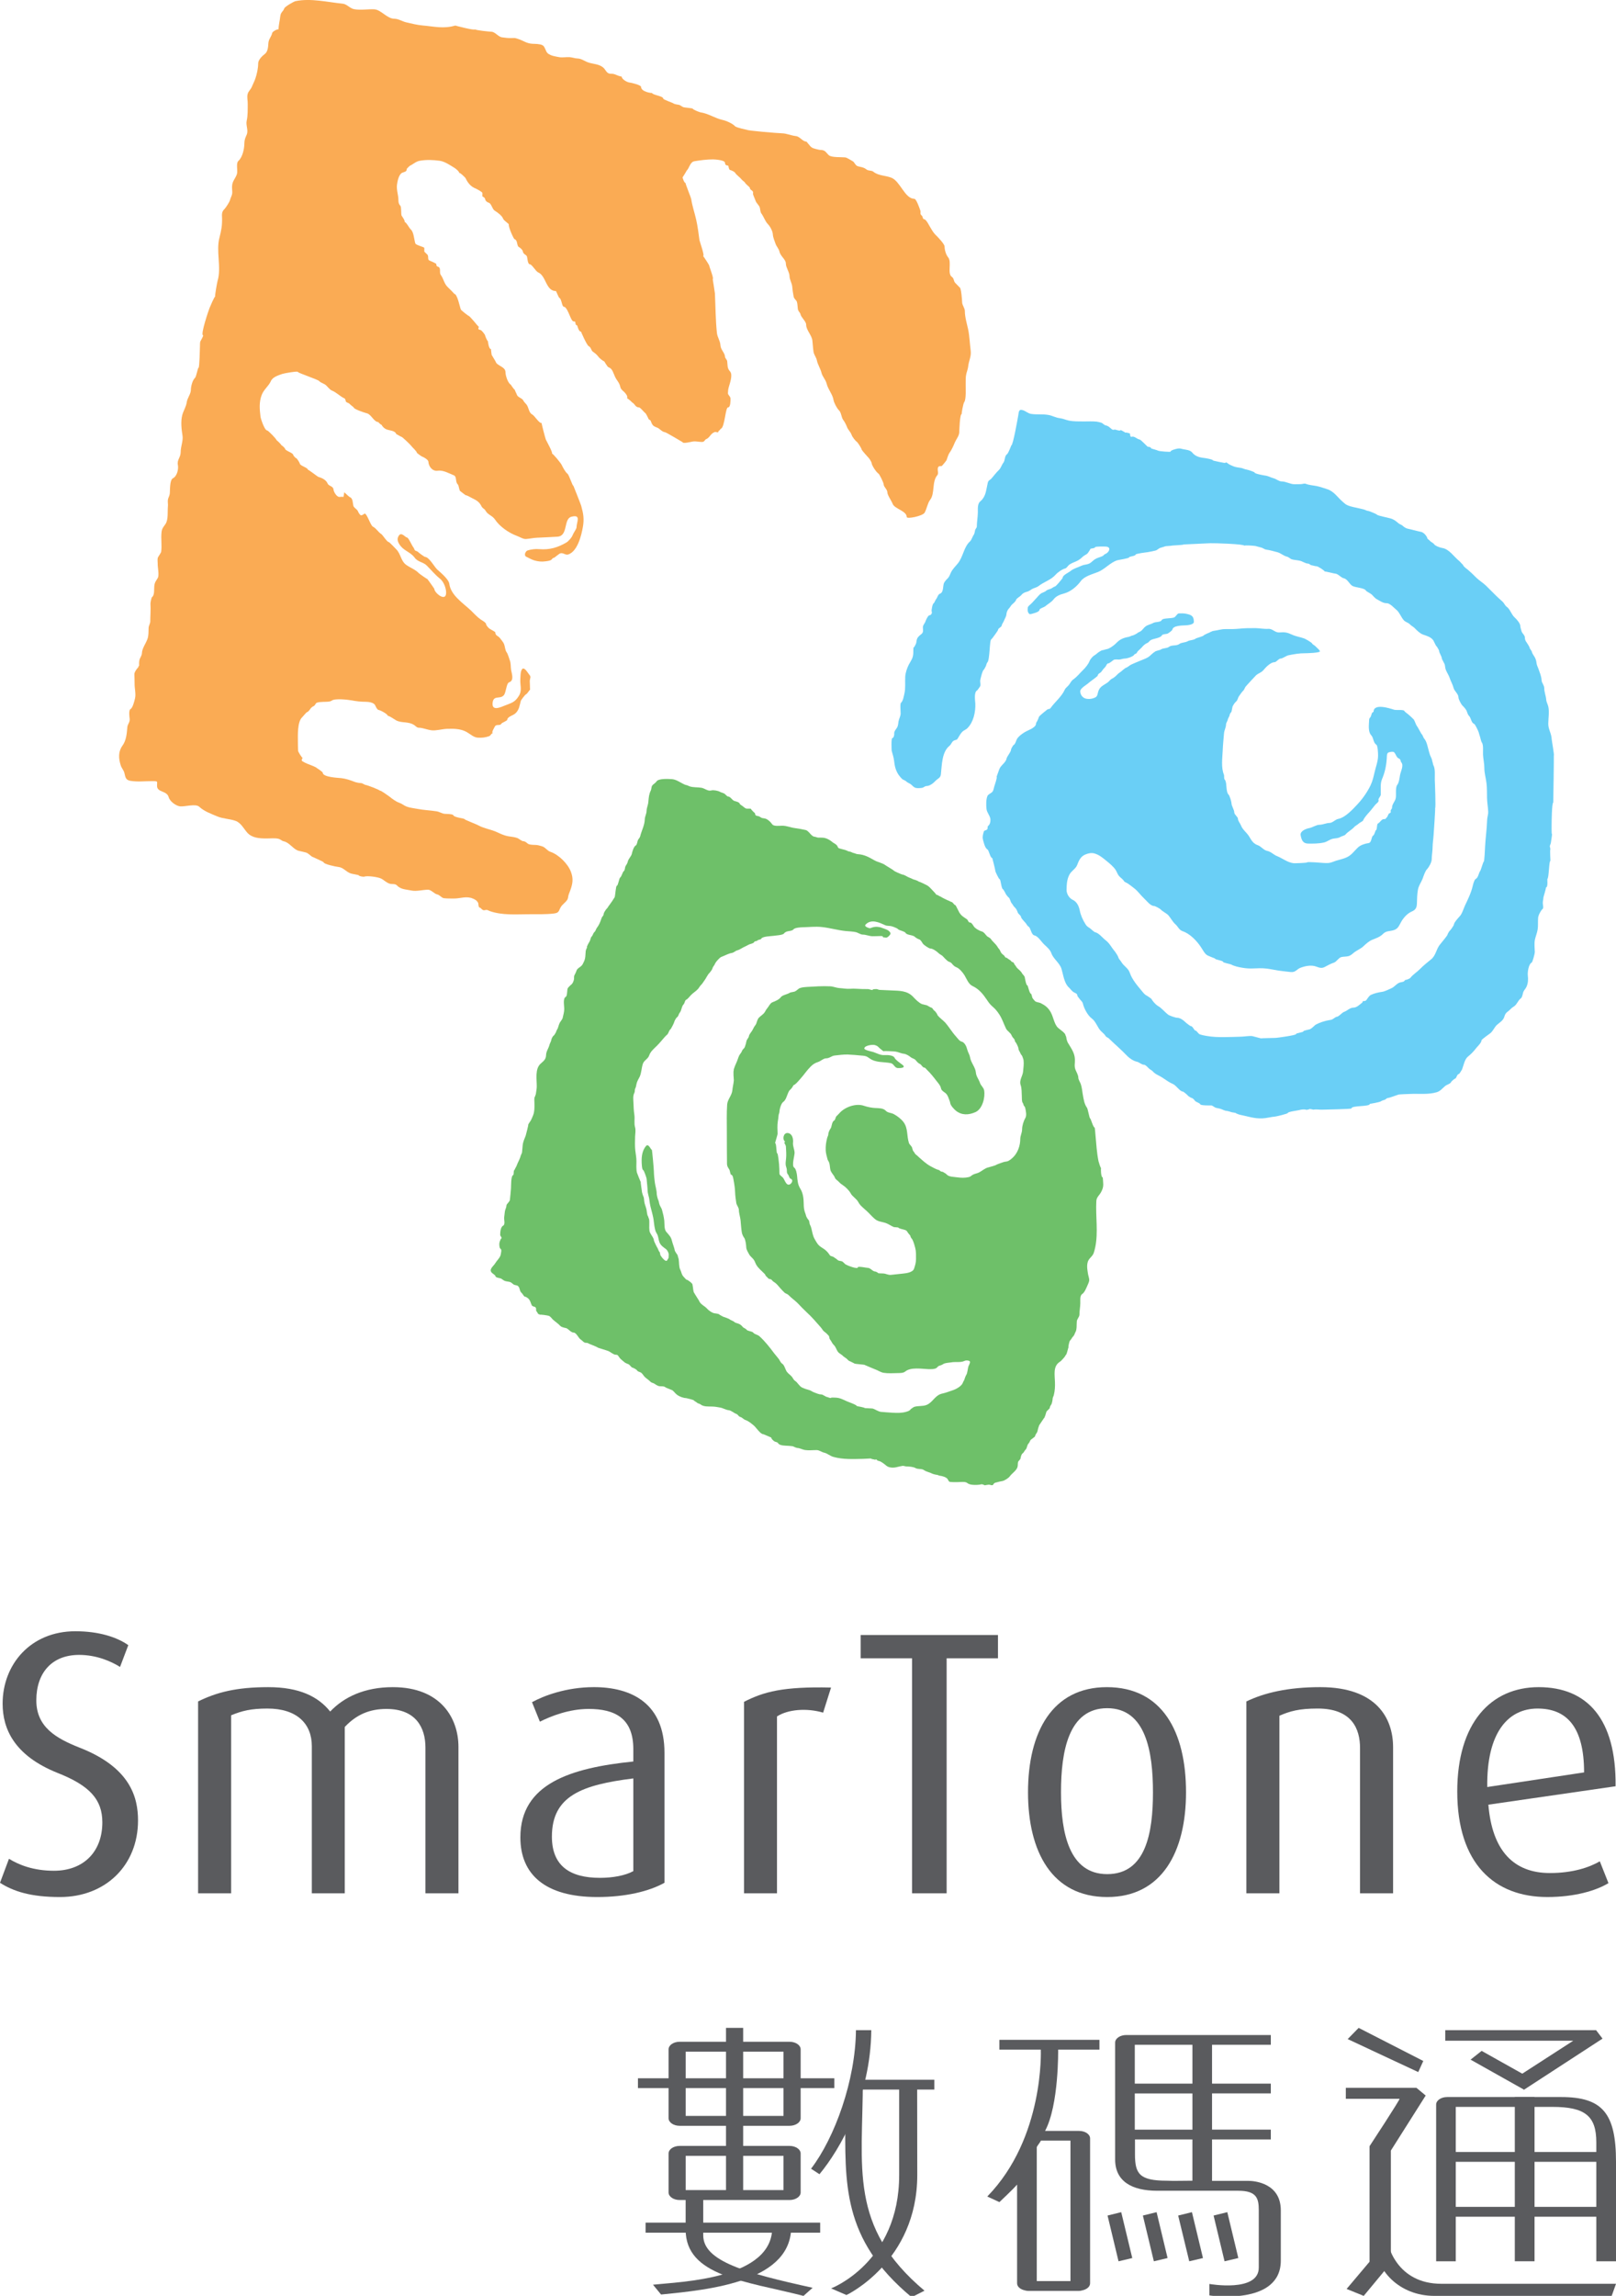
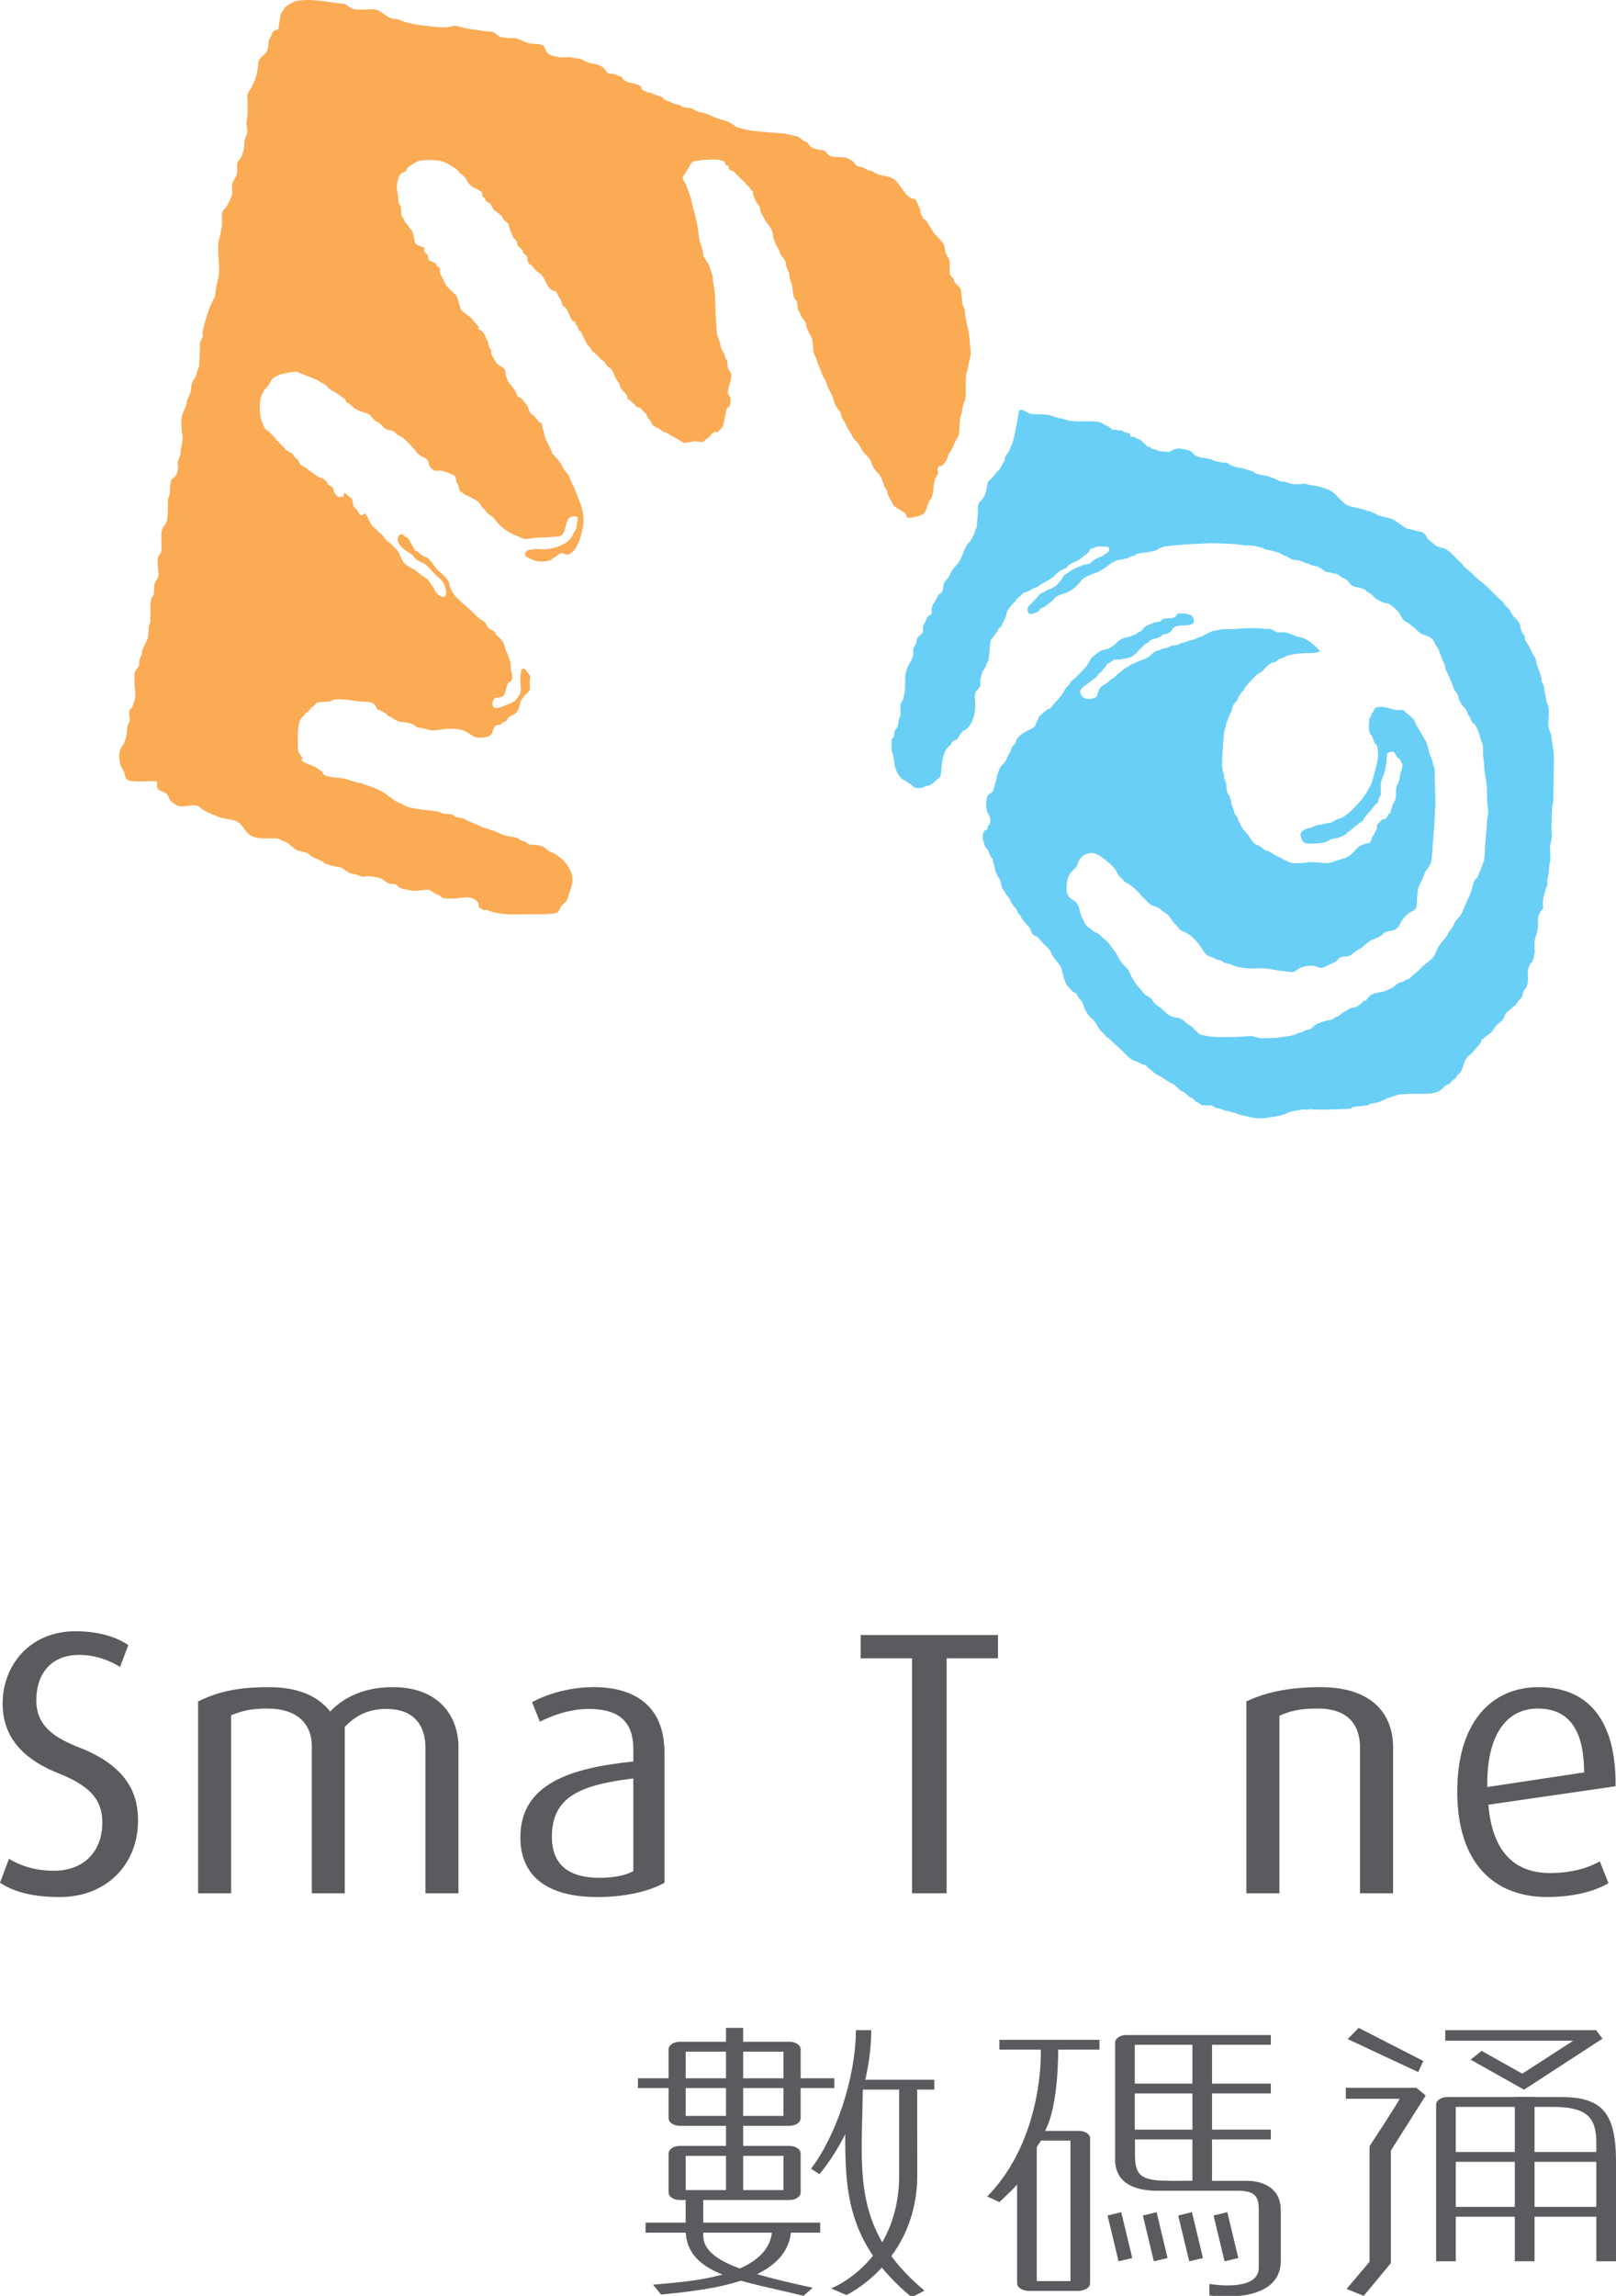
<svg xmlns="http://www.w3.org/2000/svg" version="1.1" id="圖層_1" x="0px" y="0px" viewBox="0 0 173.603 246.574" style="enable-background:new 0 0 173.603 246.574;" xml:space="preserve">
  <style type="text/css">
	.st0{fill:#5A5B5E;}
	.st1{fill:#FAAB54;}
	.st2{fill:#6ACFF6;}
	.st3{fill:#6EC069;}
</style>
  <path class="st0" d="M6.447,203.738c-3.143,0-5.002-0.606-6.447-1.53l0.965-2.579  c1.044,0.648,2.619,1.286,4.833,1.286c3.187,0,5.196-2.051,5.196-5.196  c0-2.464-1.364-3.957-4.833-5.321c-4.628-1.859-5.879-4.722-5.879-7.428  c0-4.192,2.983-7.778,7.816-7.778c2.542,0,4.478,0.643,5.685,1.493l-0.887,2.338  c-0.969-0.603-2.532-1.291-4.394-1.291c-2.936,0-4.6,1.934-4.6,4.884  c0,2.856,2.105,4.07,4.638,5.074c5.487,2.138,6.288,5.365,6.288,7.827  C14.826,200.349,11.32,203.738,6.447,203.738" />
  <path class="st0" d="M45.704,203.337v-15.648c0-2.176-1.049-4.152-4.189-4.152  c-1.817,0-3.225,0.608-4.478,1.934v17.866h-3.539v-15.812  c0-2.413-1.617-4.03-4.76-4.03c-1.772,0-2.739,0.242-3.908,0.725v19.117h-3.549  v-20.605c1.976-0.972,4.072-1.535,7.539-1.535c3.342,0,5.361,1.009,6.651,2.619  c1.49-1.568,3.706-2.619,6.722-2.619c5.203,0,7.058,3.391,7.058,6.412v15.728  H45.704" />
  <path class="st0" d="M68.036,190.998c-5.483,0.688-8.747,1.854-8.747,6.248  c0,3.145,1.932,4.431,5.161,4.431c1.368,0,2.699-0.237,3.586-0.721V190.998   M64.168,203.738c-5.647,0-8.266-2.46-8.266-6.407c0-5.767,5.401-7.461,12.134-8.149  v-1.331c0-3.347-2.014-4.314-4.795-4.314c-2.101,0-4.032,0.763-5.243,1.368  l-0.845-2.094c1.256-0.685,3.668-1.615,6.651-1.615  c4.032,0,7.579,1.734,7.579,7.055v13.955  C69.733,203.132,67.191,203.738,64.168,203.738z" />
-   <path class="st0" d="M88.427,183.934c-1.767-0.519-3.781-0.354-4.957,0.408v18.995h-3.539  v-20.567c2.131-1.084,4.187-1.65,9.346-1.53L88.427,183.934" />
  <polyline class="st0" points="101.695,178.097 101.695,203.337 97.982,203.337 97.982,178.097   92.459,178.097 92.459,175.595 107.21,175.595 107.21,178.097 101.695,178.097 " />
-   <path class="st0" d="M118.943,183.457c-4.157,0-4.962,4.635-4.962,9.034  c0,4.394,0.887,8.787,4.962,8.787c4.154,0,4.917-4.431,4.917-8.787  C123.86,188.137,123.097,183.457,118.943,183.457 M118.943,203.738  c-5.929,0-8.506-4.875-8.506-11.247c0-6.492,2.622-11.294,8.466-11.294  c5.964,0,8.508,4.802,8.508,11.294C127.411,198.863,124.825,203.738,118.943,203.738z" />
  <path class="st0" d="M146.105,203.337V187.733c0-2.021-0.843-4.239-4.549-4.239  c-2.018,0-2.988,0.286-4.112,0.772v19.07h-3.549v-20.605  c1.934-0.929,4.473-1.535,7.938-1.535c6.051,0,7.823,3.349,7.823,6.45v15.69  H146.105" />
  <path class="st0" d="M165.175,183.495c-3.143,0-5.483,2.547-5.403,8.428l10.402-1.57  C170.174,185.429,168.278,183.495,165.175,183.495 M159.892,193.819  c0.404,4.924,2.704,7.341,6.609,7.341c2.46,0,4.239-0.606,5.363-1.258  l0.929,2.342c-1.331,0.81-3.633,1.493-6.565,1.493  c-5.692,0-9.679-3.586-9.679-11.331c0-7.377,3.621-11.209,8.747-11.209  c5.196,0,8.341,3.391,8.262,10.644L159.892,193.819z" />
  <path class="st1" d="M36.827,0.398c0.446,0.049,0.758,0.498,1.197,0.584  c0.713,0.136,1.469-0.014,2.18,0.019c0.732,0.038,1.378,1.014,2.166,1.014  c0.439,0,0.866,0.3,1.298,0.392c0.608,0.134,1.084,0.268,1.73,0.329  c1.223,0.101,2.232,0.385,3.511,0.009c0,0,2.119,0.575,2.119,0.397  c0,0.108,1.608,0.265,1.746,0.265c0.404,0,0.753,0.547,1.148,0.601  c0.352,0.047,0.669,0.092,1.026,0.082c0.413-0.012,0.312-0.035,0.699,0.089  c0.563,0.171,0.901,0.488,1.533,0.521c0.326,0.016,0.796,0.007,1.098,0.155  c0.296,0.162,0.312,0.655,0.57,0.878c0.336,0.272,0.838,0.331,1.239,0.408  c0.343,0.056,0.767-0.028,1.124,0c0.249,0.016,0.596,0.139,0.814,0.139  c0.415,0,0.772,0.286,1.143,0.418c0.556,0.195,1.143,0.157,1.619,0.544  c0.277,0.218,0.354,0.643,0.758,0.676c0.246,0.016,0.277-0.012,0.502,0.066  c0.045,0.016,0.73,0.317,0.73,0.214c0,0.322,0.613,0.65,0.864,0.667  c0.134,0.005,1.223,0.275,1.223,0.455c0,0.566,1.19,0.699,1.19,0.662  c0,0.214,1.19,0.329,1.19,0.596c0,0.136,1.005,0.439,1.117,0.537  c0.106,0.08,0.441,0.117,0.57,0.145c0.174,0.031,0.317,0.202,0.505,0.258  c0.07,0.026,0.979,0.11,0.979,0.148c0,0.099,0.704,0.378,0.828,0.399  c0.84,0.117,1.575,0.643,2.396,0.821c0.383,0.082,1.063,0.383,1.321,0.667  c0.146,0.162,1.3,0.392,1.3,0.392c0,0.087,3.26,0.359,3.734,0.371  c0.523,0.012,1.009,0.249,1.516,0.3c0.422,0.049,0.711,0.591,1.122,0.591  c0,0,0.303,0.359,0.322,0.38c0.258,0.359,0.528,0.366,0.932,0.474  c0.239,0.063,0.258,0.026,0.467,0.063c0.34,0.066,0.439,0.326,0.678,0.542  c0.3,0.268,1.317,0.195,1.756,0.237c0.207,0.021,0.601,0.3,0.803,0.404  c0.216,0.106,0.286,0.469,0.573,0.552c0.387,0.103,0.61,0.096,0.927,0.345  c0.242,0.176,0.516,0.059,0.749,0.251c0.526,0.429,1.319,0.387,1.934,0.638  c0.941,0.387,1.439,2.258,2.448,2.258c0.218,0,0.563,1.016,0.636,1.225  c0.103,0.279-0.096,0.368,0.185,0.596c0.066,0.047,0.106,0.359,0.183,0.359  c0.204,0,0.392,0.333,0.476,0.472c0.265,0.446,0.512,0.962,0.885,1.3  c0.181,0.174,0.887,0.915,0.887,1.171c0,0.357,0.148,0.883,0.378,1.159  c0.427,0.5-0.12,1.758,0.413,2.112c0.214,0.138,0.183,0.434,0.331,0.613  c0.028,0.028,0.493,0.509,0.493,0.509c0.169,0,0.27,1.413,0.27,1.584  c0,0.333,0.293,0.624,0.293,0.962c0,0.634,0.223,1.364,0.359,1.986  c0.146,0.711,0.171,1.516,0.265,2.237c0.087,0.664-0.199,1.089-0.261,1.69  c-0.031,0.303-0.136,0.537-0.199,0.796c-0.094,0.392-0.068,0.692-0.075,1.108  c-0.012,0.429,0.075,1.655-0.16,1.964c-0.101,0.129-0.312,1.258-0.256,1.258  c-0.228,0-0.261,1.81-0.279,2.03c-0.038,0.376-0.329,0.702-0.474,1.047  c-0.136,0.338-0.352,0.817-0.577,1.117c-0.11,0.145-0.251,0.608-0.31,0.774  c-0.04,0.089-0.509,0.65-0.509,0.617c0,0.063-0.291-0.042-0.383,0.124  c-0.157,0.277,0.092,0.65-0.099,0.873c-0.608,0.711-0.23,1.967-0.782,2.664  c-0.253,0.329-0.359,0.969-0.58,1.361c-0.197,0.364-1.925,0.714-1.925,0.467  c0-0.657-1.3-0.871-1.507-1.408c-0.12-0.322-0.573-0.946-0.573-1.242  c0-0.317-0.397-0.584-0.397-0.859c0-0.171-0.455-1.101-0.561-1.155  c-0.211-0.113-0.73-0.897-0.73-1.127c0-0.092-0.23-0.462-0.293-0.526  c-0.101-0.106-0.793-0.866-0.793-0.958c0-0.108-0.415-0.746-0.502-0.796  c-0.171-0.117-0.483-0.526-0.554-0.73c-0.122-0.35-0.394-0.554-0.512-0.88  c-0.087-0.228-0.246-0.549-0.392-0.732c-0.218-0.279-0.199-0.798-0.469-1.051  c-0.211-0.195-0.535-0.817-0.58-1.101c-0.096-0.613-0.582-1.124-0.739-1.751  c-0.108-0.446-0.453-0.758-0.549-1.155c-0.106-0.448-0.408-0.894-0.493-1.321  c-0.068-0.35-0.3-0.587-0.368-0.946c-0.059-0.404-0.077-0.817-0.124-1.213  c-0.059-0.575-0.669-1.122-0.669-1.709c0-0.354-0.537-0.763-0.61-1.122  c-0.042-0.209-0.253-0.286-0.286-0.596c-0.026-0.228-0.031-0.516-0.096-0.725  c-0.056-0.202-0.305-0.303-0.352-0.575c-0.075-0.383-0.122-0.725-0.157-1.112  c-0.035-0.322-0.282-0.735-0.282-1.063c0-0.43-0.394-0.939-0.394-1.354  c0-0.474-0.575-0.768-0.695-1.317c-0.068-0.296-0.305-0.509-0.411-0.814  c-0.106-0.312-0.27-0.667-0.291-0.988c-0.016-0.378-0.296-0.89-0.54-1.134  c-0.298-0.307-0.453-0.828-0.711-1.162c-0.082-0.106-0.117-0.439-0.146-0.575  c-0.054-0.279-0.387-0.491-0.476-0.805c-0.028-0.096-0.277-0.643-0.265-0.702  c0.106-0.415-0.329-0.357-0.329-0.636c0-0.089-0.422-0.38-0.505-0.535  c-0.075-0.141-0.277-0.244-0.387-0.375c-0.23-0.293-0.54-0.458-0.723-0.753  c-0.047-0.07-0.397-0.246-0.488-0.258c-0.204-0.026-0.153-0.491-0.275-0.491  c-0.223,0-0.286-0.11-0.305-0.31c-0.023-0.263-1.04-0.345-1.279-0.345  c-0.652,0-1.366,0.092-2.009,0.199c-0.462,0.082-0.545,0.758-0.814,0.993  c0.021-0.021-0.448,0.777-0.448,0.721c0,0.115,0.19,0.629,0.326,0.629  c-0.061,0,0.58,1.568,0.601,1.709c0.117,0.793,0.366,1.465,0.535,2.227  c0.167,0.737,0.249,1.441,0.352,2.194c0.023,0.15,0.589,1.706,0.394,1.706  c0.014,0,0.662,0.951,0.662,1.054c0,0.101,0.528,1.422,0.366,1.422  c0,0,0.232,1.429,0.239,1.547c0.066,1.408,0.066,2.842,0.214,4.239  c0.047,0.462,0.35,0.833,0.376,1.314c0.023,0.495,0.493,0.845,0.493,1.246  c0,0.136,0.216,0.312,0.235,0.481c0.012,0.185,0.035,0.385,0.052,0.573  c0.035,0.214,0.113,0.361,0.251,0.516c0.338,0.376-0.038,1.317-0.143,1.725  c-0.056,0.192-0.073,0.406-0.08,0.606c-0.009,0.221,0.277,0.338,0.277,0.606  c0,0.164,0.012,0.929-0.265,0.929c-0.291,0-0.343,2.129-0.775,2.3  c-0.096,0.042-0.075,0.15-0.192,0.197c-0.054,0.028-0.075,0.073-0.068,0.131  c-0.028,0.117-0.286-0.016-0.38,0.014c-0.472,0.157-0.537,0.603-0.915,0.758  c-0.211,0.087-0.167,0.3-0.462,0.312c-0.324,0.005-0.657-0.099-0.983-0.049  c-0.108,0.016-1.108,0.268-1.108,0.07c0,0-1.756-1.049-1.878-1.063  c-0.364-0.042-0.568-0.404-0.892-0.514c-0.441-0.15-0.505-0.315-0.652-0.699  c-0.059-0.157-0.211-0.085-0.265-0.291c-0.012-0.047-0.275-0.533-0.296-0.535  c-0.167-0.106-0.547-0.631-0.706-0.631c-0.392,0-0.451-0.406-0.711-0.514  c0.014,0.005-0.547-0.545-0.547-0.415c0-0.296,0.038-0.272-0.197-0.584  c-0.164-0.221-0.486-0.375-0.547-0.683c-0.101-0.483-0.352-0.643-0.568-1.094  c-0.171-0.354-0.279-0.892-0.676-1.007c-0.164-0.047-0.465-0.657-0.493-0.657  c-0.101,0-0.498-0.34-0.566-0.425c-0.202-0.258-0.324-0.383-0.62-0.587  c-0.237-0.155-0.19-0.472-0.483-0.617c-0.188-0.099-0.833-1.547-0.805-1.547  c-0.31,0-0.371-0.695-0.462-0.695c-0.207,0-0.094-0.397-0.23-0.397  c-0.148,0-0.192-0.026-0.275-0.129c-0.207-0.256-0.54-1.455-0.882-1.455  c-0.216,0-0.251-0.859-0.479-0.951c-0.092-0.038-0.34-0.737-0.383-0.737  c-1.082,0-1.037-1.634-1.896-2.002c-0.27-0.113-0.674-0.875-0.908-0.875  c-0.232,0-0.249-0.704-0.307-0.843c-0.075-0.202-0.38-0.204-0.439-0.54  c-0.028-0.181-0.293-0.397-0.425-0.469c-0.251-0.143-0.106-0.728-0.462-0.84  c-0.113-0.042-0.688-1.359-0.617-1.584c0.014-0.066-0.545-0.434-0.603-0.596  c-0.117-0.343-0.61-0.699-0.915-0.887c-0.275-0.171-0.343-0.751-0.629-0.847  c-0.225-0.075-0.368-0.199-0.406-0.425c-0.028-0.124-0.286-0.275-0.286-0.242  c0-0.092,0-0.333,0-0.38c0-0.12-0.664-0.458-0.723-0.481  c-0.547-0.211-0.861-0.634-1.091-1.124c-0.023-0.049-0.664-0.683-0.664-0.523  c0-0.171-0.361-0.472-0.509-0.563c-0.476-0.289-1.04-0.688-1.596-0.77  c-0.714-0.094-1.418-0.129-2.138-0.002c-0.43,0.068-0.716,0.385-1.061,0.53  c-0.038,0.016-0.343,0.317-0.343,0.343c0,0.324-0.253,0.312-0.481,0.411  c-0.371,0.16-0.519,0.906-0.57,1.293c-0.07,0.554,0.153,1.105,0.153,1.638  c0,0.258,0.035,0.437,0.207,0.617c0.129,0.15,0.063,0.821,0.129,1.051  c-0.007-0.014,0.481,0.678,0.298,0.678c0.207,0,0.521,0.671,0.704,0.826  c0.315,0.272,0.352,1.112,0.479,1.49c0.075,0.202,0.965,0.376,0.965,0.488  c0,0.096,0,0.343,0,0.387c0,0.026,0.296,0.284,0.343,0.343  c0.157,0.23-0.052,0.559,0.27,0.645c0.077,0.021,0.676,0.305,0.676,0.347  c0,0.392,0.232,0.195,0.35,0.429c0.113,0.244-0.026,0.533,0.136,0.753  c0.319,0.441,0.345,0.934,0.763,1.321c0.066,0.059,0.711,0.697,0.669,0.697  c0.343,0,0.608,1.434,0.718,1.692c0.045,0.092,0.803,0.688,0.857,0.688  c0.063,0,0.505,0.528,0.582,0.608c0.031,0.021,0.491,0.634,0.491,0.521  c0,0.209-0.197,0.289,0.185,0.38c0.122,0.028,0.498,0.495,0.498,0.608  c0,0.059,0.221,0.559,0.268,0.559c0.059,0,0.059,0.836,0.373,0.906  c-0.04-0.009,0.059,0.599,0.059,0.603c0,0.021,0.42,0.671,0.451,0.779  c0.153,0.397,1.033,0.488,1.033,1.084c0,0.364,0.261,1.164,0.563,1.326  c-0.012-0.005,0.425,0.636,0.425,0.526c0,0.087,0.197,0.441,0.239,0.57  c0.082,0.268,0.575,0.366,0.676,0.596c0.052,0.129,0.251,0.326,0.347,0.441  c0.237,0.275,0.244,0.859,0.584,1.049c0.319,0.164,0.758,0.981,1.049,0.948  c-0.033,0.005,0.38,1.589,0.448,1.767c0.026,0.07,0.824,1.505,0.652,1.505  c0.129,0,0.969,1.042,1.044,1.209c0.106,0.225,0.415,0.805,0.61,0.939  c0.202,0.134,0.54,1.321,0.66,1.321c0,0,0.772,1.929,0.836,2.147  c0.237,0.85,0.331,1.415,0.178,2.279c-0.157,0.901-0.573,2.617-1.573,2.946  c-0.291,0.094-0.521-0.202-0.838-0.127c-0.162,0.045-0.636,0.491-0.718,0.491  c-0.138,0-0.204,0.204-0.329,0.251c-0.171,0.075-0.383,0.099-0.58,0.124  c-0.392,0.054-0.772,0.016-1.157-0.096c-0.324-0.094-0.599-0.263-0.899-0.408  c-0.265-0.141-0.07-0.591,0.157-0.667c0.383-0.122,0.852-0.178,1.253-0.139  c1.12,0.089,1.981-0.174,2.894-0.704c0.251-0.141,0.62-0.57,0.709-0.84  c0.066-0.19,0.399-0.634,0.399-0.793c0-0.559,0.54-1.427-0.547-1.145  c-0.885,0.232-0.314,2.082-1.519,2.145c-0.718,0.038-1.439,0.08-2.157,0.108  c-0.397,0.014-0.796,0.108-1.195,0.138c-0.303,0.028-0.706-0.237-0.995-0.338  c-0.833-0.303-1.847-0.995-2.342-1.751c-0.277-0.425-0.772-0.505-1.009-0.937  c-0.16-0.284-0.322-0.214-0.476-0.547c-0.232-0.458-0.575-0.617-1.019-0.838  c-0.07-0.038-0.634-0.354-0.634-0.277c0,0-0.582-0.432-0.561-0.432  c-0.153,0-0.169-0.634-0.31-0.758c-0.258-0.221-0.092-0.821-0.392-0.951  c-0.502-0.204-1.174-0.589-1.737-0.505c-0.608,0.092-0.995-0.479-1.019-0.962  c-0.012-0.221-0.509-0.505-0.692-0.563c-0.063-0.014-0.545-0.38-0.545-0.392  c0-0.176-0.519-0.608-0.62-0.768c-0.073-0.108-0.948-0.951-1.03-0.951  c-0.04,0-0.568-0.312-0.563-0.298c-0.136-0.399-0.765-0.376-1.075-0.514  c-0.195-0.085-0.434-0.293-0.498-0.488c0.033,0.092-0.418-0.286-0.34-0.286  c-0.495,0-0.77-0.845-1.277-0.953c-0.244-0.056-1.291-0.422-1.357-0.577  c-0.045-0.101-0.293-0.251-0.385-0.343c-0.155-0.167-0.188-0.16-0.383-0.246  c-0.188-0.08-0.082-0.35-0.263-0.43c-0.512-0.244-0.831-0.641-1.38-0.857  c-0.141-0.059-0.437-0.39-0.559-0.519c-0.237-0.237-0.563-0.258-0.765-0.483  c-0.164-0.178-2.288-0.871-2.288-0.979c0-0.113-1.462,0.138-1.683,0.216  c-0.441,0.16-1.028,0.326-1.223,0.777c-0.237,0.533-0.763,0.892-0.986,1.49  c-0.293,0.793-0.218,1.514-0.124,2.326c0.023,0.202,0.434,1.476,0.716,1.476  c0.106,0,1.016,0.929,1.016,1.059c0-0.038,0.594,0.526,0.495,0.526  c0.082,0,0.404,0.317,0.404,0.359c0,0.246,0.887,0.446,0.887,0.699  c0,0.054,0.256,0.329,0.298,0.329c0.106,0,0.399,0.528,0.399,0.559  c0,0.268,0.882,0.455,0.882,0.697c0-0.075,1.044,0.735,1.101,0.753  c0.378,0.106,0.843,0.315,1.007,0.713c0.129,0.305,0.603,0.258,0.638,0.655  c0.023,0.246,0.336,0.791,0.629,0.791c0.099,0,0.333-0.045,0.422,0.009  c0.033,0.021,0.106-0.512,0.106-0.512c0.016,0,0.486,0.481,0.615,0.533  c0.31,0.117,0.293,0.627,0.354,0.901c0.047,0.237,0.394,0.373,0.486,0.582  c0.042,0.113,0.223,0.462,0.364,0.462c0.11,0,0.411-0.195,0.352-0.199  c0.286,0.016,0.636,1.284,0.908,1.418c0.359,0.176,0.561,0.587,0.901,0.796  c0.146,0.092,0.615,0.864,0.81,0.864c0.063,0,0.681,0.655,0.775,0.753  c0.512,0.488,0.5,1.277,1.096,1.695c0.422,0.303,0.993,0.505,1.328,0.871  c0.066,0.07,0.887,0.645,0.932,0.645c0.021,0,0.753,1.03,0.753,1.058  c0,0.425,1.244,1.441,1.265,0.441c0.021-0.479-0.253-1.204-0.629-1.512  c-0.559-0.446-0.948-0.934-1.453-1.439c-0.376-0.385-0.944-0.354-1.31-0.859  c-0.458-0.617-1.197-0.725-1.619-1.408c-0.204-0.317-0.298-0.627-0.047-0.972  c0.272-0.375,0.695,0.23,0.854,0.23c0.167,0,0.566,0.941,0.685,1.054  c0.101,0.103,0.08,0.232,0.181,0.333c0.04,0.042,0.293,0.103,0.324,0.167  c0.028,0.049,0.688,0.526,0.732,0.526c0.453,0,1.016,1.07,1.326,1.354  c0.378,0.345,1.23,1.042,1.298,1.537c0.164,1.235,1.45,2.047,2.309,2.854  c0.314,0.298,0.676,0.706,1.033,0.958c0.129,0.087,0.608,0.357,0.608,0.502  c0,0.16,0.317,0.498,0.439,0.552c0.059,0.026,0.554,0.3,0.554,0.343  c0,0.383,0.307,0.359,0.507,0.634c0.146,0.209,0.31,0.366,0.415,0.591  c0.134,0.307,0.12,0.704,0.312,0.946c0.11,0.141,0.251,0.643,0.324,0.838  c0.127,0.317,0.087,0.704,0.141,1.042c0.066,0.383,0.35,1.129-0.207,1.317  c-0.317,0.108-0.324,1.105-0.582,1.396c-0.411,0.467-1.11-0.066-1.202,0.826  c-0.082,0.929,0.885,0.446,1.378,0.253c0.657-0.265,1.005-0.312,1.434-0.993  c0.392-0.615,0.127-1.178,0.169-1.8c0.019-0.286,0-0.854,0.188-1.087  c0.23-0.293,0.61,0.387,0.718,0.516c0.286,0.338,0.155,0.338,0.106,0.716  c-0.009,0.073,0.045,0.988,0.033,0.988c-0.075,0-0.286,0.408-0.411,0.46  c-0.153,0.063-0.615,0.725-0.582,0.725c0,0-0.174,0.709-0.204,0.772  c-0.129,0.324-0.3,0.549-0.594,0.716c-0.164,0.087-0.657,0.275-0.657,0.528  c0,0.129-0.575,0.319-0.631,0.427c-0.124,0.265-0.549,0.033-0.688,0.286  c-0.007,0.028-0.472,0.742-0.204,0.742c-0.207,0-0.249,0.258-0.422,0.317  c-0.427,0.15-0.77,0.188-1.225,0.16c-0.451-0.026-0.803-0.392-1.22-0.622  c-0.643-0.345-1.38-0.35-2.112-0.324c-0.512,0.023-1.134,0.211-1.615,0.157  c-0.441-0.042-0.979-0.279-1.396-0.279c-0.211,0-0.343-0.199-0.523-0.31  c-0.296-0.178-0.554-0.216-0.899-0.261c-0.34-0.033-0.69-0.056-0.995-0.214  c-0.092-0.042-0.861-0.584-0.918-0.474c0.082-0.167-0.767-0.613-0.946-0.641  c-0.207-0.031-0.319-0.359-0.404-0.519c-0.146-0.3-0.73-0.366-1.012-0.366  c-0.535-0.002-0.995-0.052-1.497-0.15c-0.411-0.075-1.814-0.239-2.152,0.026  c-0.188,0.145-0.688,0.122-0.887,0.131c-0.23,0.012-0.498,0.014-0.721,0.096  c-0.124,0.038-0.162,0.296-0.359,0.376c-0.352,0.146-0.383,0.512-0.699,0.643  c-0.094,0.04-0.404,0.441-0.516,0.549c-0.523,0.479-0.453,1.983-0.453,2.596  c0,0.059,0.007,0.993,0.031,0.993c-0.077,0,0.467,0.887,0.467,0.723  c0,0.181-0.221,0.286,0.042,0.437c0.143,0.092,0.347,0.183,0.495,0.244  c0.265,0.11,0.603,0.225,0.861,0.357c0.07,0.04,0.772,0.507,0.772,0.587  c0,0.5,1.652,0.554,1.988,0.591c0.523,0.063,0.969,0.218,1.448,0.404  c0.138,0.059,0.519,0.129,0.66,0.129c0.192,0,0.399,0.195,0.498,0.195  c0.131,0,1.556,0.533,1.556,0.631c0-0.124,0.974,0.591,1.037,0.638  c0.3,0.242,0.678,0.528,1.054,0.655c0.298,0.103,0.486,0.296,0.77,0.404  c0.359,0.134,0.798,0.176,1.183,0.251c0.669,0.129,1.352,0.15,2.011,0.253  c0.333,0.045,0.598,0.253,0.915,0.275c0.136,0.009,0.826,0.009,0.892,0.134  c0.153,0.3,1.251,0.333,1.251,0.46c0,0.04,1.321,0.561,1.467,0.648  c0.516,0.293,1.267,0.43,1.76,0.627c0.516,0.221,1.028,0.505,1.626,0.566  c0.249,0.03,0.512,0.073,0.746,0.148c0.223,0.066,0.493,0.361,0.711,0.361  c0.157,0,0.326,0.146,0.437,0.242c0.162,0.143,0.613,0.15,0.805,0.15  c0.3,0.007,0.472,0.073,0.711,0.139c0.394,0.099,0.552,0.474,0.934,0.603  c0.892,0.3,1.915,1.31,2.22,2.197c0.244,0.676,0.19,1.188-0.084,1.939  c-0.106,0.3-0.207,0.467-0.244,0.796c-0.031,0.317-0.469,0.613-0.669,0.85  c-0.35,0.427-0.178,0.763-0.831,0.843c-0.915,0.11-1.847,0.073-2.765,0.08  c-1.396,0.005-2.786,0.122-4.103-0.326c-0.258-0.087-0.272-0.19-0.587-0.108  c-0.246,0.059-0.43-0.265-0.479-0.265c-0.195,0-0.174-0.284-0.211-0.498  c-0.136-0.27-0.303-0.373-0.591-0.491c-0.674-0.291-1.324,0-2.002,0  c-0.361,0-0.721,0.005-1.08-0.033c-0.246-0.014-0.469-0.352-0.709-0.401  c-0.359-0.068-0.664-0.516-1.021-0.512c-0.575,0.007-1.223,0.199-1.77,0.087  c-0.603-0.129-1.138-0.101-1.565-0.552c-0.188-0.2-0.507-0.113-0.742-0.174  c-0.399-0.106-0.627-0.401-0.974-0.568c-0.324-0.157-1.45-0.317-1.791-0.199  C39.048,94.188,38.536,94.101,38.536,94c0-0.028-0.746-0.153-0.845-0.19  c-0.566-0.197-0.786-0.655-1.392-0.709c-0.164-0.012-1.526-0.286-1.526-0.488  c0-0.066-1.129-0.542-1.274-0.62c-0.019-0.014-0.514-0.425-0.514-0.376  c0-0.063-0.873-0.221-1.005-0.272c-0.566-0.246-0.908-0.871-1.516-0.995  c-0.176-0.035-0.34-0.214-0.533-0.263c-0.413-0.101-0.913-0.033-1.34-0.038  c-0.728-0.005-1.497-0.049-2.014-0.606c-0.394-0.441-0.692-1.08-1.274-1.284  c-0.641-0.228-1.326-0.211-1.96-0.479c-0.662-0.279-1.422-0.549-1.939-1.037  c-0.383-0.359-1.565,0.016-2.068-0.042c-0.448-0.059-1.096-0.533-1.218-0.995  c-0.195-0.697-1.206-0.498-1.244-1.152c-0.026-0.549,0.181-0.554-0.516-0.561  c-0.796-0.005-1.563,0.099-2.356-0.035c-0.5-0.087-0.528-0.376-0.638-0.838  c-0.066-0.291-0.305-0.528-0.394-0.824c-0.246-0.767-0.27-1.493,0.192-2.122  c0.408-0.568,0.46-1.293,0.519-1.981c0.033-0.35,0.279-0.491,0.251-0.887  c-0.019-0.16-0.136-0.944,0.094-1.059c0.23-0.11,0.418-0.88,0.476-1.127  c0.122-0.488-0.054-1.096-0.042-1.596c0.002-0.347-0.016-0.692-0.023-1.03  c-0.007-0.249,0.418-0.774,0.418-0.711c0-0.138,0.094-0.176,0.094-0.197  c0-0.15-0.019-0.284,0.016-0.521c0.042-0.329,0.277-0.5,0.284-0.843  c0.028-0.512,0.413-0.995,0.582-1.472c0.155-0.394,0.11-0.821,0.134-1.225  c0.009-0.204,0.176-0.505,0.176-0.634c0-0.641,0.066-1.289,0.023-1.95  c-0.007-0.106,0.094-0.667,0.178-0.725c0.275-0.181,0.202-0.864,0.232-1.159  c0.047-0.437,0.164-0.526,0.371-0.875c0.181-0.312-0.014-1.124-0.002-1.516  c0.002-0.209-0.068-0.61,0.066-0.772c0.031-0.045,0.298-0.472,0.3-0.509  c0.106-0.674-0.038-1.441,0.047-2.143c0.045-0.415,0.216-0.549,0.434-0.88  c0.31-0.486,0.192-1.328,0.251-1.915c0.019-0.178-0.023-0.338-0.012-0.589  c0.019-0.296,0.164-0.436,0.204-0.699c0.047-0.338-0.028-1.512,0.35-1.697  c0.437-0.216,0.615-0.988,0.528-1.418c-0.113-0.58,0.298-0.8,0.298-1.392  c0-0.603,0.286-1.209,0.197-1.767c-0.11-0.678-0.204-1.537-0.026-2.204  c0.131-0.493,0.406-0.868,0.481-1.378c0.061-0.458,0.444-0.892,0.444-1.328  c0-0.364,0.167-1.03,0.437-1.284c0.16-0.138,0.298-1.094,0.387-1.094  c0.103,0,0.146-2.103,0.153-2.321c0.016-0.167-0.026-0.451,0.087-0.587  c0.035-0.042,0.3-0.568,0.258-0.568c-0.345,0,0.629-2.816,0.683-2.939  c0.063-0.136,0.505-1.22,0.603-1.22c-0.059,0,0.202-1.493,0.258-1.68  c0.446-1.497-0.199-3.197,0.216-4.703c0.19-0.737,0.291-1.279,0.268-2.07  c-0.012-0.354-0.061-0.655,0.263-0.96c0.131-0.124,0.537-0.753,0.58-0.936  c0.094-0.359,0.275-0.542,0.253-0.944c-0.021-0.357-0.068-0.624,0.063-0.983  c0.117-0.317,0.383-0.62,0.453-0.958c0.075-0.338-0.122-1.101,0.136-1.335  c0.446-0.399,0.638-1.274,0.648-1.861c0.009-0.472,0.099-0.594,0.261-0.993  c0.188-0.455-0.122-0.988-0.009-1.476c0.129-0.575,0.103-1.213,0.11-1.803  c0.012-0.378-0.11-0.721,0-1.091c0.061-0.249,0.357-0.5,0.451-0.77  c0.117-0.289,0.253-0.53,0.359-0.831c0.169-0.481,0.312-1.129,0.312-1.655  c0-0.376,0.427-0.8,0.704-1.007c0.34-0.246,0.368-0.784,0.394-1.181  c0.033-0.446,0.322-0.676,0.404-1.068c0.035-0.195,0.685-0.505,0.685-0.383  c0-0.458,0.141-0.951,0.185-1.408c0.061-0.498,0.284-0.469,0.437-0.871  c0.066-0.185,1.019-0.735,1.204-0.772C33.394-0.215,35.184,0.231,36.827,0.398" />
  <path class="st2" d="M156.791,60.273c0.016,0.009,0.387,0.418,0.387,0.408  c0,0.138,0.415,0.434,0.512,0.507c0.317,0.275,0.61,0.552,0.908,0.857  c0.333,0.322,0.718,0.542,1.044,0.859c0.439,0.423,0.852,0.866,1.298,1.284  c0.16,0.146,0.317,0.289,0.481,0.434c0.141,0.124,0.277,0.432,0.413,0.521  c0.404,0.275,0.521,0.845,0.873,1.162c0.216,0.192,0.615,0.643,0.615,0.922  c0,0.157,0.089,0.366,0.124,0.533c0.052,0.258,0.371,0.455,0.368,0.704  c-0.005,0.181,0.066,0.385,0.178,0.514c0.035,0.042,0.317,0.5,0.317,0.526  c0,0.174,0.204,0.315,0.251,0.49c0.049,0.197,0.16,0.338,0.268,0.514  c0.148,0.232,0.202,0.42,0.237,0.706c0.038,0.268,0.12,0.368,0.202,0.606  c0.153,0.455,0.31,0.756,0.345,1.26c0.019,0.275,0.282,0.512,0.282,0.824  c0,0.429,0.181,0.817,0.216,1.263c0.014,0.225,0.171,0.488,0.225,0.744  c0.113,0.566,0,1.209-0.007,1.791c-0.016,0.617,0.34,1.051,0.364,1.671  c0.012,0.181,0.3,1.765,0.23,1.765c0.019,0-0.052,5.06-0.061,5.06  c-0.153,0-0.174,2.155-0.174,2.288c0,0.049-0.019,1.08,0.031,1.08  c0.052,0-0.103,0.821-0.115,0.967c-0.016,0.108-0.11,0.258-0.11,0.359  c0,0.07,0.084,0.291,0.052,0.345c-0.045,0.08,0.014,1.209,0.014,1.209  c-0.164,0-0.153,1.864-0.331,1.96c-0.021,0.019,0.094,0.908-0.162,0.908  c0.07,0-0.265,1.021-0.265,1.091c0,0.223-0.082,0.408-0.059,0.643  c0.007,0.141,0.096,0.479-0.021,0.568c-0.195,0.164-0.476,0.699-0.486,0.972  c-0.031,0.422,0.009,0.819-0.045,1.211c-0.052,0.371-0.223,0.772-0.298,1.117  c-0.089,0.451-0.019,0.897-0.012,1.354c0,0.138-0.237,1.061-0.338,1.11  c-0.338,0.178-0.455,1.054-0.411,1.392c0.049,0.439,0.031,0.826-0.15,1.22  c-0.099,0.225-0.284,0.359-0.357,0.61c-0.042,0.162-0.096,0.507-0.237,0.613  c-0.357,0.263-0.422,0.709-0.817,0.92c-0.181,0.101-0.376,0.35-0.563,0.481  c-0.246,0.174-0.326,0.315-0.406,0.596c-0.115,0.383-0.469,0.582-0.767,0.84  c-0.289,0.246-0.404,0.629-0.716,0.901c-0.136,0.117-0.967,0.667-0.967,0.791  c0,0.242-0.418,0.634-0.561,0.81c-0.253,0.338-0.556,0.655-0.897,0.927  c-0.354,0.286-0.465,0.958-0.629,1.378c-0.023,0.063-0.3,0.483-0.322,0.483  c-0.235,0-0.277,0.5-0.43,0.5c-0.052,0-0.427,0.326-0.427,0.366  c0,0.148-0.5,0.317-0.613,0.406c-0.31,0.258-0.505,0.547-0.908,0.683  c-0.922,0.284-1.95,0.143-2.943,0.192c-0.077,0-1.188,0.045-1.188,0.066  c0,0-1.007,0.364-1.094,0.364c-0.209,0-0.253,0.178-0.437,0.216  c-0.094,0.016-0.305,0.101-0.385,0.162c-0.101,0.073-1.159,0.268-1.159,0.258  c0,0.331-1.974,0.143-1.974,0.488c0,0.075-2.809,0.122-3.133,0.134  c-0.333,0.016-0.61-0.066-0.955,0c-0.04,0.005-0.476-0.146-0.476-0.026  c0-0.012-0.272,0.047-0.272,0.047c-0.197-0.087-0.533-0.047-0.814,0.033  c-0.122,0.038-1.192,0.16-1.192,0.31c0,0.066-1.19,0.361-1.326,0.371  c-0.465,0.04-0.929,0.178-1.399,0.199c-0.897,0.042-1.631-0.237-2.481-0.404  c-0.033-0.005-0.345-0.129-0.345-0.134c0-0.075-0.46-0.096-0.528-0.138  c-0.066-0.033-0.401-0.124-0.455-0.124c-0.178,0-0.399-0.108-0.549-0.171  c-0.141-0.066-0.465-0.136-0.613-0.157c-0.146-0.031-0.406-0.26-0.498-0.26  c-0.12,0-1.218,0.021-1.218-0.136c0-0.101-0.462-0.246-0.528-0.333  c-0.117-0.138-0.232-0.307-0.411-0.343c-0.059-0.012-0.361-0.204-0.387-0.253  c-0.033-0.063-0.469-0.425-0.528-0.425c-0.31,0-0.732-0.664-1.044-0.8  c-0.413-0.176-0.789-0.446-1.157-0.697c-0.338-0.23-0.756-0.347-1.026-0.664  c-0.141-0.157-0.338-0.211-0.483-0.378c-0.08-0.092-0.324-0.34-0.455-0.34  c-0.282,0-0.519-0.279-0.789-0.331c-0.336-0.066-0.786-0.366-1.019-0.606  c-0.624-0.662-1.335-1.26-2-1.908c-0.096-0.087-0.256-0.12-0.31-0.214  c-0.129-0.223-0.336-0.378-0.516-0.556c-0.383-0.38-0.533-1.014-0.976-1.347  c-0.455-0.331-0.854-1.101-0.972-1.626c-0.019-0.108-0.153-0.268-0.237-0.345  c-0.033-0.031-0.35-0.439-0.35-0.467c0-0.279-0.261-0.296-0.432-0.413  c-0.185-0.129-0.338-0.354-0.502-0.509c-0.481-0.446-0.582-1.333-0.765-1.95  c-0.188-0.662-0.897-1.101-1.103-1.725c-0.124-0.359-0.5-0.676-0.775-0.934  c-0.282-0.263-0.645-0.875-1.023-0.955c-0.385-0.087-0.38-0.774-0.645-0.951  c-0.192-0.124-0.216-0.312-0.38-0.458c-0.066-0.059-0.42-0.469-0.42-0.53  c0-0.216-0.296-0.338-0.361-0.528c-0.07-0.209-0.169-0.42-0.333-0.563  c-0.153-0.136-0.188-0.279-0.312-0.42c-0.136-0.134-0.192-0.563-0.345-0.638  c-0.049-0.028-0.329-0.38-0.329-0.434c0-0.04-0.244-0.429-0.244-0.429  c-0.209,0-0.256-1.089-0.385-1.089c-0.07,0-0.46-0.791-0.46-0.89  c0-0.11-0.322-1.389-0.331-1.389c-0.225,0-0.35-0.833-0.528-0.929  c-0.261-0.129-0.425-0.854-0.481-1.096c-0.063-0.275,0.026-0.575,0.11-0.833  c0.042-0.113,0.199-0.096,0.317-0.188c0.164-0.117,0-0.275,0.146-0.408  c0.204-0.176,0.242-0.42,0.239-0.678c0-0.347-0.378-0.744-0.42-1.117  c-0.045-0.418-0.066-1.03,0.106-1.427c0.068-0.155,0.368-0.279,0.491-0.397  c0.167-0.162,0.174-0.429,0.246-0.638c0.026-0.103,0.35-1.009,0.237-1.009  c0,0,0.258-0.704,0.282-0.786c0.127-0.42,0.702-0.73,0.782-1.15  c0.063-0.289,0.493-0.73,0.493-1.009c0-0.063,0.216-0.437,0.263-0.462  c0.211-0.106,0.27-0.493,0.383-0.676c0.23-0.361,0.81-0.737,1.192-0.904  c0.258-0.117,0.479-0.218,0.692-0.418c0.211-0.195,0.094-0.324,0.216-0.476  c0.066-0.087,0.211-0.411,0.23-0.516c0.023-0.099,0.317-0.345,0.404-0.415  c0.155-0.134,0.336-0.263,0.495-0.401c0.11-0.099,0.268-0.028,0.357-0.157  c0.488-0.688,1.174-1.202,1.537-1.986c0.096-0.221,0.329-0.34,0.465-0.54  c0.148-0.188,0.225-0.408,0.437-0.552c0.427-0.3,0.674-0.645,1.042-1  c0.265-0.251,0.61-0.671,0.728-1.005c0.042-0.134,0.277-0.408,0.385-0.498  c0.047-0.04,0.408-0.275,0.42-0.307c0.035-0.059,0.481-0.333,0.528-0.333  c0.143,0,0.319-0.091,0.481-0.113c0.312-0.047,0.817-0.418,1.028-0.641  c0.415-0.434,0.789-0.584,1.354-0.685c0.106-0.021,0.338-0.146,0.408-0.146  c0.089,0,0.5-0.221,0.545-0.275c0.054-0.054,0.27-0.134,0.347-0.192  c0.204-0.145,0.317-0.371,0.523-0.516c0.284-0.197,0.563-0.216,0.838-0.376  c0.2-0.117,0.765-0.052,0.882-0.291c0.134-0.263,1.089-0.138,1.385-0.315  c0.134-0.077,0.3-0.411,0.465-0.411c0.239,0,0.479-0.014,0.702,0.028  c0.606,0.117,0.906,0.221,0.906,0.887c0,0.3-0.69,0.364-0.892,0.369  c-0.34,0.019-1.324,0.012-1.415,0.446c-0.026,0.136-0.39,0.371-0.505,0.437  c-0.122,0.063-0.552,0.052-0.61,0.176c-0.155,0.322-0.918,0.357-1.206,0.526  c-0.164,0.092-0.216,0.258-0.404,0.324c-0.117,0.035-0.376,0.242-0.453,0.338  c-0.148,0.188-0.333,0.329-0.502,0.5c-0.073,0.075-0.101,0.124-0.148,0.209  c-0.059,0.124-0.216,0.092-0.258,0.183c-0.117,0.225-0.789,0.429-1.023,0.429  c-0.228,0-0.408,0.108-0.629,0.108c-0.157,0-0.507-0.054-0.613,0.068  c-0.019,0.019-0.434,0.324-0.448,0.324c-0.272,0-0.277,0.268-0.425,0.418  c-0.157,0.157-0.27,0.291-0.397,0.483c-0.077,0.134-0.394,0.221-0.394,0.42  c0,0.096-0.852,0.664-0.955,0.772c-0.211,0.216-0.929,0.582-0.929,0.913  c0,0.437,0.312,0.779,0.732,0.821c0.296,0.038,0.584-0.009,0.859-0.139  c0.282-0.134,0.258-0.387,0.345-0.655c0.171-0.542,0.57-0.655,0.983-0.946  c0.195-0.138,0.293-0.333,0.512-0.434c0.15-0.059,0.455-0.324,0.556-0.441  c0.146-0.167,0.347-0.251,0.512-0.415c0.035-0.042,0.373-0.303,0.39-0.303  c0.12,0,0.425-0.265,0.528-0.317c0.312-0.157,0.636-0.275,0.953-0.415  c0.387-0.167,0.915-0.317,1.202-0.638c0.009-0.016,0.455-0.401,0.455-0.35  c0-0.092,0.545-0.171,0.622-0.237c0.228-0.181,0.664-0.11,0.887-0.296  c0.291-0.23,0.805-0.073,1.101-0.3c0.221-0.176,0.643-0.15,0.894-0.296  c0.275-0.155,0.629-0.096,0.885-0.298c0.085-0.066,0.864-0.244,0.864-0.357  c0-0.005,0.354-0.188,0.394-0.197c0.282-0.092,0.411-0.244,0.732-0.279  c0.397-0.049,0.765-0.188,1.199-0.178c0.486,0.009,0.922,0.005,1.415-0.038  c0.603-0.066,1.202-0.07,1.8-0.066c0.441,0.007,0.953,0.108,1.375,0.077  c0.479-0.033,0.704,0.422,1.209,0.385c0.57-0.047,0.828-0.002,1.345,0.237  c0.413,0.195,0.868,0.253,1.305,0.408c0.143,0.054,0.786,0.413,0.857,0.542  c0.063,0.129,0.253,0.183,0.359,0.3c0.153,0.174,0.354,0.305,0.474,0.507  c0.134,0.214-1.479,0.242-1.605,0.242c-0.584-0.007-1.195,0.101-1.772,0.218  c-0.239,0.054-0.634,0.35-0.826,0.35c-0.242,0-0.46,0.397-0.695,0.397  c-0.38,0-0.92,0.542-1.136,0.812c-0.253,0.326-0.631,0.371-0.878,0.65  c-0.35,0.375-0.692,0.73-1.035,1.122c-0.136,0.15-0.15,0.345-0.303,0.488  c-0.136,0.12-0.329,0.42-0.441,0.577c-0.134,0.19-0.122,0.411-0.31,0.573  c-0.164,0.145-0.289,0.35-0.383,0.545c-0.023,0.059-0.099,0.596-0.143,0.596  c-0.031,0-0.162,0.235-0.162,0.261c0,0.178-0.183,0.373-0.216,0.577  c-0.028,0.138-0.178,0.324-0.178,0.481c0,0.329-0.192,0.62-0.216,0.958  c-0.047,0.617-0.12,1.23-0.141,1.852c-0.04,0.828-0.181,1.812,0.127,2.575  c0.068,0.16-0.033,0.434,0.103,0.552c0.066,0.054,0.127,0.317,0.138,0.399  c0.033,0.268,0.038,1,0.253,1.188c0.122,0.094,0.324,0.798,0.324,0.934  c0,0.305,0.298,0.702,0.298,0.99c0,0.244,0.397,0.469,0.397,0.695  s0.249,0.493,0.326,0.709c0.181,0.474,0.641,0.775,0.894,1.209  c0.244,0.418,0.434,0.746,0.92,0.913c0.352,0.124,0.624,0.537,1.002,0.606  c0.413,0.087,0.678,0.415,1.07,0.566c0.582,0.235,1.138,0.699,1.786,0.758  c0.113,0.009,1.436-0.028,1.436-0.092c0-0.08,1.575,0.047,1.749,0.063  c0.46,0.028,0.664,0.028,1.075-0.138c0.495-0.204,1.033-0.258,1.521-0.516  c0.437-0.221,0.751-0.671,1.105-1.005c0.286-0.27,0.758-0.42,1.138-0.472  c0.371-0.059,0.275-0.692,0.512-0.817c0.117-0.054,0.239-0.559,0.268-0.559  c0.16,0,0.096-0.655,0.23-0.725c0.195-0.096,0.3-0.317,0.493-0.434  c0.077-0.054,0.188-0.033,0.282-0.049c0.084-0.012,0.077-0.096,0.153-0.15  c0.124-0.08,0.188-0.425,0.289-0.455c0.052-0.012,0.195-0.099,0.169-0.174  c-0.08-0.23,0.136-0.251,0.136-0.46c0-0.404,0.352-0.641,0.406-1.066  c0.047-0.366-0.066-1.096,0.157-1.375c0.181-0.214,0.246-0.767,0.293-1.042  c0.061-0.359,0.418-1.026,0.15-1.347c-0.073-0.075-0.08-0.209-0.124-0.307  c-0.031-0.085-0.197-0.138-0.265-0.197c-0.171-0.145-0.228-0.408-0.376-0.58  c-0.12-0.134-0.458-0.049-0.601-0.007c-0.235,0.082-0.188,0.42-0.207,0.624  c-0.059,0.854-0.202,1.519-0.521,2.272c-0.204,0.483-0.103,1.127-0.124,1.643  c-0.009,0.171-0.286,0.434-0.246,0.559c0.08,0.232-0.211,0.361-0.345,0.528  c-0.204,0.239-0.38,0.493-0.594,0.73c-0.261,0.3-0.563,0.606-0.709,0.944  c-0.047,0.115-0.392,0.253-0.507,0.371c-0.138,0.141-0.315,0.19-0.446,0.34  c-0.284,0.317-0.674,0.493-0.946,0.812c-0.12,0.131-0.397,0.169-0.554,0.261  c-0.221,0.146-0.514,0.136-0.765,0.183c-0.364,0.063-0.629,0.333-1.005,0.413  c-0.556,0.124-1.134,0.124-1.697,0.115c-0.552-0.012-0.704-0.378-0.798-0.913  c-0.066-0.436,0.589-0.69,0.939-0.753c0.354-0.07,0.744-0.354,1.087-0.354  c0.34,0,0.744-0.195,1.056-0.195c0.359,0,0.62-0.366,0.953-0.434  c0.749-0.143,1.53-0.993,2.033-1.53c0.58-0.613,1.089-1.342,1.446-2.079  c0.223-0.476,0.317-0.911,0.437-1.427c0.136-0.599,0.368-1.145,0.368-1.77  c0-0.209-0.021-1.047-0.181-1.159c-0.359-0.237-0.275-0.723-0.559-1.026  c-0.35-0.376-0.239-1.122-0.223-1.589c0.012-0.312,0.106-0.223,0.199-0.462  c0.038-0.101,0.066-0.209,0.101-0.312c0.021-0.059,0.181-0.162,0.181-0.146  c0-0.939,1.697-0.392,2.197-0.23c0.228,0.08,1.014-0.045,1.108,0.134  c0.059,0.108,0.284,0.253,0.387,0.338c0.007,0.016,0.575,0.483,0.505,0.483  c0.167,0,0.345,0.683,0.46,0.8c0.077,0.07,0.488,0.892,0.528,0.892  c0.049,0,0.169,0.35,0.218,0.408c0.174,0.197,0.268,0.429,0.345,0.683  c0.117,0.38,0.195,0.789,0.319,1.143c0.012,0.028,0.312,0.634,0.211,0.634  c0.068,0,0.101,0.378,0.143,0.441c0.232,0.383,0.141,1.155,0.155,1.58  c0.012,0.214,0.124,3.039,0.035,3.039c0.038,0-0.148,2.734-0.164,2.885  c-0.026,0.439-0.101,0.854-0.106,1.3c0,0.422-0.096,0.913-0.096,1.3  c0,0.317-0.284,0.836-0.498,1.063c-0.211,0.216-0.373,0.735-0.476,1.021  c-0.174,0.439-0.42,0.714-0.509,1.206c-0.085,0.479-0.094,0.983-0.106,1.467  c-0.016,0.458-0.153,0.69-0.559,0.859c-0.455,0.199-0.84,0.624-1.091,1.037  c-0.223,0.366-0.324,0.779-0.779,0.941c-0.488,0.176-0.847,0.047-1.235,0.446  c-0.291,0.3-0.744,0.453-1.134,0.61c-0.352,0.141-0.667,0.432-0.951,0.699  c-0.246,0.237-0.638,0.408-0.932,0.613c-0.207,0.15-0.35,0.329-0.606,0.425  c-0.251,0.085-0.547,0.059-0.81,0.113c-0.312,0.068-0.528,0.509-0.819,0.606  c-0.326,0.108-0.667,0.286-0.955,0.446c-0.528,0.296-0.819-0.07-1.338-0.113  c-0.465-0.038-0.829,0.049-1.244,0.195c-0.484,0.164-0.547,0.54-1.122,0.479  c-0.458-0.056-0.899-0.094-1.338-0.162c-0.387-0.061-0.793-0.153-1.199-0.204  c-0.53-0.07-1.044-0.033-1.573-0.016c-0.404,0.009-0.711-0.016-1.094-0.082  c-0.345-0.052-0.875-0.171-1.176-0.347c-0.068-0.038-0.854-0.195-0.854-0.258  c0-0.178-0.897-0.237-0.897-0.397c0,0.014-0.688-0.265-0.77-0.307  c-0.31-0.155-0.521-0.596-0.704-0.871c-0.451-0.692-1.185-1.46-1.962-1.73  c-0.432-0.143-0.505-0.498-0.803-0.756c-0.277-0.237-0.493-0.65-0.735-0.941  c-0.221-0.253-0.643-0.42-0.864-0.667c-0.066-0.075-0.582-0.352-0.674-0.352  c-0.422,0-0.817-0.57-1.098-0.821c-0.371-0.345-0.652-0.775-1.061-1.087  c-0.214-0.171-0.437-0.338-0.664-0.5c-0.049-0.038-0.39-0.192-0.408-0.235  c-0.106-0.216-0.364-0.378-0.528-0.549c-0.19-0.214-0.239-0.451-0.392-0.688  c-0.192-0.312-0.674-0.721-0.962-0.951c-0.411-0.338-0.805-0.676-1.338-0.821  c-0.347-0.084-0.641-0.005-0.958,0.124c-0.523,0.221-0.692,0.664-0.88,1.143  c-0.155,0.392-0.61,0.613-0.819,1.005c-0.279,0.53-0.296,1.047-0.312,1.638  c-0.007,0.413,0.268,0.897,0.667,1.08c0.441,0.204,0.657,0.683,0.744,1.11  c0.106,0.544,0.326,1.033,0.622,1.502c0.12,0.202,0.225,0.277,0.422,0.397  c0.164,0.101,0.448,0.422,0.624,0.472c0.413,0.096,0.798,0.617,1.134,0.871  c0.43,0.326,0.634,0.81,0.974,1.181c0.077,0.099,0.343,0.505,0.371,0.624  c0.063,0.23,0.221,0.326,0.333,0.526c0.235,0.413,0.735,0.659,0.892,1.122  c0.265,0.796,0.88,1.467,1.387,2.084c0.146,0.178,0.282,0.333,0.493,0.425  c0.042,0.016,0.453,0.305,0.462,0.333c0.124,0.251,0.476,0.627,0.704,0.756  c0.385,0.216,0.723,0.65,1.07,0.918c0.146,0.115,0.793,0.34,0.969,0.34  c0.373,0,0.737,0.315,0.997,0.566c0.04,0.031,0.422,0.326,0.458,0.326  c0.261,0,0.364,0.5,0.559,0.5c0.082,0,0.293,0.338,0.411,0.38  c0.239,0.096,0.498,0.134,0.751,0.183c0.662,0.117,1.31,0.134,1.979,0.124  c0.575-0.007,1.162-0.023,1.744-0.045c0.376-0.009,0.803-0.101,1.176-0.063  c0.092,0.012,0.944,0.258,0.944,0.242c0-0.016,1.432-0.042,1.591-0.049  c0.185-0.009,2.176-0.279,2.176-0.408c0-0.127,0.789-0.176,0.789-0.3  c0-0.082,0.634-0.188,0.709-0.225c0.134-0.059,0.383-0.275,0.479-0.376  c0.174-0.195,0.791-0.404,1.056-0.476c0.251-0.084,0.521-0.108,0.775-0.167  c0.134-0.035,0.458-0.307,0.521-0.307c0.27,0,0.57-0.441,0.829-0.533  c0.322-0.108,0.634-0.455,0.99-0.455c0.378,0,0.66-0.317,0.953-0.533  c0.047-0.033,0.045-0.167,0.099-0.167c0.101,0,0.249-0.012,0.324-0.08  c0.176-0.199,0.289-0.488,0.54-0.601c0.368-0.167,0.798-0.265,1.174-0.317  c0.336-0.049,0.699-0.258,1.016-0.392c0.317-0.129,0.606-0.559,0.951-0.624  c0.129-0.021,0.249-0.049,0.368-0.096c0.07-0.033,0.113-0.167,0.185-0.167  c0.122,0,0.469-0.146,0.533-0.235c0.275-0.357,0.714-0.613,1.028-0.941  c0.383-0.387,0.798-0.716,1.213-1.054c0.507-0.418,0.535-1.15,0.988-1.643  c0.136-0.146,0.268-0.35,0.411-0.509c0.035-0.045,0.326-0.411,0.326-0.446  c0-0.061,0.214-0.444,0.261-0.458c0.063-0.038,0.432-0.57,0.432-0.629  c0-0.242,0.491-0.763,0.65-0.941c0.249-0.272,0.392-0.8,0.545-1.127  c0.312-0.667,0.657-1.35,0.833-2.105c0.033-0.155,0.169-0.683,0.317-0.751  c0.3-0.162,0.317-0.662,0.505-0.892c0.054-0.077,0.31-0.967,0.357-0.967  c0.089,0,0.138-1.509,0.153-1.666c0.045-0.918,0.19-1.868,0.214-2.772  c0.009-0.369,0.127-0.57,0.117-0.944c-0.019-0.49-0.117-0.967-0.124-1.462  c-0.012-0.533,0.007-1.068-0.059-1.594c-0.063-0.528-0.23-1.077-0.23-1.608  c0-0.493-0.117-0.96-0.143-1.45c-0.019-0.333,0.073-1.058-0.134-1.321  c-0.052-0.068-0.115-0.322-0.136-0.413c-0.042-0.199-0.136-0.413-0.181-0.624  c-0.031-0.139-0.397-0.918-0.507-0.951c-0.312-0.101-0.331-0.676-0.559-0.873  c-0.113-0.099-0.195-0.404-0.253-0.545c-0.07-0.146-0.3-0.418-0.422-0.526  c-0.148-0.134-0.446-0.699-0.446-0.897c0-0.38-0.437-0.662-0.528-1.026  c-0.094-0.376-0.312-0.73-0.427-1.089c-0.113-0.354-0.415-0.711-0.465-1.094  c-0.026-0.171-0.035-0.354-0.136-0.493c-0.007-0.005-0.223-0.451-0.223-0.429  c0-0.296-0.305-0.634-0.305-0.897c0-0.033-0.235-0.429-0.235-0.429  c-0.089,0-0.324-0.591-0.387-0.674c-0.261-0.368-0.723-0.483-1.115-0.622  c-0.305-0.113-0.645-0.434-0.871-0.676c-0.16-0.174-0.366-0.242-0.521-0.415  c-0.195-0.204-0.481-0.235-0.669-0.451c-0.277-0.315-0.453-0.831-0.763-1.091  c-0.253-0.202-0.704-0.728-1.054-0.728c-0.413,0-0.706-0.237-1.042-0.415  c-0.235-0.117-0.394-0.343-0.575-0.521c-0.108-0.101-0.577-0.329-0.624-0.418  c-0.153-0.307-1.178-0.322-1.472-0.516c-0.329-0.216-0.507-0.73-0.925-0.814  c-0.263-0.059-0.627-0.49-0.878-0.49c-0.113,0-1.155-0.279-1.155-0.225  c0-0.113-0.735-0.57-0.859-0.57c-0.176,0-0.383-0.085-0.563-0.11  c-0.113-0.016-0.246-0.178-0.366-0.178c-0.275,0-0.584-0.237-0.868-0.305  c-0.282-0.066-0.563-0.07-0.836-0.141c-0.225-0.054-0.345-0.253-0.584-0.305  c-0.359-0.087-0.664-0.39-1.016-0.474c-0.392-0.101-0.791-0.221-1.188-0.275  c-0.225-0.031-0.361-0.199-0.589-0.235c-0.202-0.04-0.383-0.115-0.577-0.155  c-0.157-0.028-1.178-0.108-1.178-0.028c0-0.188-3.274-0.286-3.664-0.27  c-0.138,0-2.877,0.134-2.877,0.134c0,0.07-1.209,0.092-1.357,0.141  c-0.045,0.016-0.622,0.033-0.622,0.059c0,0.016-0.533,0.167-0.516,0.167  c-0.089,0-0.359,0.253-0.507,0.284c-0.286,0.066-0.57,0.136-0.861,0.178  c-0.085,0.012-1.291,0.15-1.291,0.265c0,0.153-0.695,0.188-0.695,0.293  c0,0.108-1.171,0.275-1.277,0.312c-0.758,0.251-1.31,0.944-2.035,1.246  c-0.58,0.235-1.483,0.451-1.878,0.993c-0.427,0.582-1.103,1.15-1.831,1.338  c-0.418,0.108-0.829,0.275-1.091,0.62c-0.249,0.319-0.613,0.498-0.915,0.756  c-0.077,0.07-0.582,0.239-0.582,0.326c0,0.23-0.448,0.366-0.624,0.408  c-0.108,0.028-0.413,0.157-0.502,0.059c-0.19-0.202-0.181-0.427-0.141-0.697  c0.019-0.117,0.324-0.338,0.411-0.434c0.171-0.195,0.347-0.387,0.528-0.575  c0.134-0.146,0.256-0.303,0.408-0.425c0.197-0.167,0.418-0.16,0.624-0.347  c0.085-0.082,0.324-0.164,0.444-0.195c0.197-0.054,0.303-0.209,0.479-0.251  c0.11-0.023,0.345-0.317,0.427-0.404c0.047-0.054,0.422-0.488,0.422-0.547  c0-0.282,0.674-0.566,0.859-0.732c0.291-0.246,0.814-0.387,1.162-0.554  c0.221-0.108,0.498-0.113,0.73-0.192c0.23-0.075,0.35-0.214,0.528-0.364  c0.199-0.167,0.392-0.261,0.634-0.34c0.122-0.042,0.246-0.085,0.364-0.141  c0.122-0.042,0.164-0.181,0.284-0.218c0.376-0.129,0.723-0.716,0.131-0.796  c-0.103-0.016-1.223-0.038-1.223,0.07c0,0.138-0.498,0.101-0.498,0.192  c0,0.038-0.265,0.434-0.296,0.462c-0.15,0.146-0.357,0.204-0.519,0.359  c-0.214,0.209-0.453,0.392-0.73,0.505c-0.239,0.099-0.505,0.204-0.716,0.35  c-0.153,0.106-0.263,0.361-0.446,0.408c-0.331,0.085-0.8,0.415-1.021,0.667  c-0.493,0.563-1.258,0.767-1.84,1.225c-0.2,0.155-0.462,0.192-0.685,0.31  c-0.195,0.113-0.317,0.237-0.549,0.296c-0.253,0.063-0.465,0.157-0.624,0.371  c-0.096,0.124-0.495,0.34-0.537,0.469c-0.068,0.223-0.286,0.38-0.448,0.528  c-0.155,0.15-0.211,0.317-0.354,0.453c-0.129,0.122-0.249,0.432-0.251,0.603  c-0.019,0.251-0.188,0.481-0.277,0.723c-0.033,0.092-0.218,0.366-0.218,0.437  c0,0.23-0.397,0.305-0.397,0.498c0,0.092-0.699,1.028-0.723,1.028  c-0.216,0-0.148,2.239-0.439,2.49c-0.054,0.045-0.124,0.291-0.141,0.354  c-0.007,0.049-0.223,0.415-0.223,0.415c-0.136,0-0.39,1.037-0.401,1.176  c-0.009,0.178,0.07,0.439,0,0.606c-0.021,0.04-0.293,0.432-0.326,0.444  c-0.366,0.181-0.211,1.138-0.195,1.436c0.031,0.892-0.199,1.969-0.845,2.617  c-0.171,0.176-0.408,0.232-0.573,0.413c-0.178,0.188-0.305,0.415-0.432,0.634  c-0.136,0.242-0.134,0.171-0.394,0.265c-0.277,0.101-0.317,0.408-0.528,0.584  c-0.833,0.667-0.817,2.079-0.927,3.06c-0.042,0.408-0.336,0.446-0.587,0.716  c-0.237,0.256-0.622,0.547-0.965,0.547c-0.169,0-0.31,0.176-0.488,0.197  c-0.216,0.028-0.462,0.049-0.669,0c-0.169-0.035-0.361-0.239-0.481-0.352  c-0.141-0.129-0.408-0.204-0.498-0.317c-0.073-0.08-0.329-0.199-0.427-0.246  c-0.08-0.045-0.354-0.373-0.411-0.458c-0.34-0.505-0.434-0.939-0.507-1.568  c-0.042-0.354-0.16-0.688-0.253-1.037c-0.007-0.047-0.075-1.373,0.073-1.373  c0.157,0,0.216-0.378,0.199-0.486c-0.035-0.221,0.216-0.483,0.317-0.66  c0.11-0.192,0.106-0.429,0.146-0.645c0.052-0.291,0.207-0.516,0.225-0.821  c0.007-0.209-0.08-1.07,0.038-1.171c0.228-0.197,0.307-0.73,0.373-1.016  c0.129-0.556,0.052-1.197,0.082-1.765c0.021-0.441,0.192-0.937,0.387-1.324  c0.251-0.46,0.462-0.685,0.481-1.256c0-0.038,0.005-0.575,0.023-0.575  c0.094,0,0.293-0.46,0.3-0.526c0.052-0.547,0.192-0.624,0.568-0.941  c0.216-0.181,0.146-0.425,0.138-0.676c-0.005-0.289,0.202-0.413,0.291-0.697  c0.038-0.115,0.27-0.629,0.422-0.629c0.174,0,0.31-0.242,0.232-0.408  c-0.047-0.094,0.096-0.88,0.225-0.88c0.033,0,0.2-0.387,0.251-0.441  c0.136-0.155,0.195-0.507,0.418-0.587c0.399-0.139,0.3-0.81,0.422-1.127  c0.059-0.15,0.265-0.383,0.38-0.493c0.211-0.207,0.265-0.42,0.383-0.678  c0.16-0.324,0.476-0.648,0.716-0.934c0.594-0.709,0.645-1.774,1.314-2.375  c0.202-0.188,0.261-0.526,0.422-0.73c0.061-0.085,0.12-0.376,0.136-0.488  c0.019-0.117,0.183-0.253,0.183-0.376c0-0.495,0.103-1.016,0.11-1.521  c0.007-0.35-0.059-0.934,0.258-1.188c0.378-0.312,0.554-0.746,0.648-1.223  c0.047-0.253,0.103-0.512,0.16-0.77c0.075-0.312,0.209-0.246,0.415-0.488  c0.258-0.303,0.505-0.629,0.786-0.899c0.225-0.218,0.293-0.552,0.481-0.782  c0.197-0.258,0.092-0.711,0.411-0.934c0.094-0.056,0.446-0.92,0.437-0.92  c0.185,0,0.674-2.831,0.735-3.164c0.08-0.378,0.021-0.758,0.486-0.622  c0.322,0.089,0.549,0.35,0.915,0.406c0.61,0.094,1.225,0,1.842,0.108  c0.422,0.07,0.798,0.303,1.235,0.35c0.368,0.049,0.622,0.183,0.944,0.251  c0.535,0.115,1.103,0.092,1.659,0.099c0.439,0,0.906-0.028,1.357,0.021  c0.127,0.016,0.347,0.068,0.488,0.113c0.16,0.047,0.289,0.251,0.481,0.291  c0.263,0.047,0.422,0.216,0.61,0.376c0.228,0.199,0.282,0.009,0.483,0.096  c0.035,0.012,0.547,0.171,0.505,0.016c0,0.009,0.512,0.251,0.512,0.305  c0-0.085,0.444,0.059,0.444,0.059c0.122,0-0.005,0.453,0.253,0.366  c0.275-0.087,0.547,0.251,0.829,0.296c0.157,0.021,0.864,0.826,0.92,0.796  c0.077-0.04,0.331,0.052,0.331,0.167c0,0.014,0.652,0.176,0.737,0.235  c0.106,0.07,1.345,0.169,1.345,0.099c0-0.157,0.664-0.307,0.782-0.324  c0.261-0.031,0.354,0.021,0.556,0.066c0.307,0.063,0.758,0.084,0.976,0.354  c0.317,0.401,0.758,0.53,1.256,0.587c0.101,0.007,0.988,0.148,0.988,0.272  c0,0.031,1.178,0.263,1.225,0.263c0.195,0,0.143-0.146,0.371,0.059  c0.136,0.12,0.43,0.235,0.598,0.307c0.265,0.106,0.563,0.129,0.845,0.176  c0.129,0.021,0.404,0.155,0.495,0.155c0.085,0,0.925,0.265,0.925,0.329  c0,0.141,1.012,0.312,1.089,0.324c0.397,0.042,0.591,0.202,0.951,0.296  c0.289,0.068,0.57,0.343,0.873,0.343c0.465,0,0.927,0.305,1.38,0.3  c0.223,0,0.444-0.007,0.664-0.007c0.185,0,0.383-0.101,0.545-0.038  c0.347,0.141,0.84,0.174,1.188,0.244c0.404,0.087,0.8,0.23,1.178,0.354  c0.286,0.092,0.652,0.366,0.852,0.58c0.293,0.312,0.652,0.688,1.014,0.976  c0.279,0.228,0.866,0.345,1.204,0.413c0.265,0.061,0.528,0.12,0.789,0.183  c0.11,0.028,0.364,0.162,0.465,0.162c0.134,0,0.995,0.371,0.995,0.43  c0,0.049,1.263,0.333,1.387,0.366c0.364,0.096,0.589,0.268,0.871,0.516  c0.162,0.143,0.364,0.16,0.509,0.319c0.08,0.087,0.345,0.244,0.455,0.265  c0.484,0.101,0.979,0.251,1.474,0.354c0.185,0.035,0.19,0.096,0.324,0.167  c0.054,0.026,0.331,0.376,0.331,0.43c0,0.178,0.202,0.237,0.298,0.359  c0.082,0.115,0.387,0.253,0.427,0.333c0.101,0.204,0.664,0.404,0.88,0.437  C155.693,58.956,156.204,59.82,156.791,60.273" />
  <path class="st3" d="M54.388,129.576" />
-   <path class="st3" d="M118.29,128.025c0.146-0.279,0.239-0.533,0.228-0.838  c-0.005-0.059-0.033-0.737-0.063-0.737c-0.19,0-0.214-0.993-0.164-0.993  c-0.063,0-0.265-0.664-0.282-0.751c-0.188-0.915-0.235-1.852-0.324-2.781  c-0.005-0.054-0.063-0.833-0.092-0.833c-0.167,0-0.408-0.988-0.495-0.988  c-0.054,0-0.239-1.005-0.319-1.124c-0.307-0.413-0.368-0.955-0.46-1.443  c-0.059-0.361-0.094-0.744-0.207-1.089c-0.059-0.19-0.27-0.507-0.27-0.699  c0-0.279-0.192-0.582-0.298-0.845c-0.167-0.404-0.049-0.699-0.07-1.145  c-0.019-0.702-0.46-1.26-0.786-1.824c-0.031-0.049-0.131-0.394-0.131-0.458  c0-0.15-0.077-0.204-0.106-0.338c-0.054-0.268-0.73-0.634-0.911-0.887  c-0.322-0.451-0.392-1.051-0.664-1.542c-0.251-0.455-0.563-0.714-1.033-0.955  c-0.258-0.134-0.568-0.089-0.716-0.305c-0.047-0.07-0.235-0.253-0.235-0.333  c0-0.042-0.099-0.392-0.134-0.392c-0.169,0-0.324-0.899-0.394-0.899  c-0.134,0-0.251-0.744-0.277-0.873c-0.052-0.188-0.223-0.286-0.312-0.453  c-0.11-0.214-0.326-0.354-0.495-0.526c-0.106-0.108-0.153-0.242-0.265-0.359  c-0.054-0.066-0.073-0.157-0.124-0.225c-0.059-0.077-0.185-0.049-0.244-0.141  c-0.12-0.176-0.291-0.199-0.429-0.338c-0.054-0.066-0.195-0.045-0.232-0.117  c-0.045-0.087-0.12-0.183-0.197-0.237c-0.146-0.108-0.27-0.237-0.329-0.411  c-0.063-0.19-0.202-0.272-0.296-0.448c-0.176-0.312-0.509-0.547-0.699-0.828  c-0.131-0.2-0.347-0.214-0.495-0.392c-0.106-0.129-0.296-0.385-0.465-0.429  c-0.282-0.075-0.723-0.317-0.892-0.559c-0.054-0.092-0.246-0.404-0.359-0.404  c-0.27,0-0.216-0.258-0.411-0.38c-0.359-0.246-0.556-0.338-0.789-0.709  c-0.059-0.099-0.385-0.791-0.42-0.791c-0.148,0-0.242-0.293-0.404-0.331  c-0.16-0.045-0.253-0.141-0.406-0.178c-0.038-0.005-0.645-0.317-0.645-0.317  c0-0.042-0.336-0.157-0.387-0.216c-0.056-0.063-0.202-0.042-0.237-0.11  c-0.042-0.087-0.122-0.162-0.183-0.228c-0.263-0.263-0.552-0.655-0.882-0.793  c-0.031-0.012-0.789-0.404-0.789-0.338c0-0.056-0.357-0.195-0.399-0.199  c-0.246-0.045-0.366-0.162-0.594-0.232c-0.263-0.092-0.507-0.31-0.765-0.338  c-0.073-0.005-0.92-0.368-0.92-0.425c0-0.031-0.779-0.493-0.864-0.552  c-0.371-0.286-0.831-0.329-1.225-0.556c-0.582-0.326-1.059-0.61-1.763-0.655  c-0.197-0.002-0.303-0.101-0.488-0.131c-0.103-0.021-0.31-0.145-0.385-0.145  c-0.164,0-0.35-0.141-0.507-0.178c-0.209-0.042-0.392-0.113-0.591-0.157  c-0.216-0.047-0.181-0.223-0.322-0.369c-0.138-0.145-0.343-0.209-0.502-0.354  c-0.19-0.171-0.533-0.354-0.793-0.413c-0.225-0.045-0.467-0.023-0.692-0.033  c-0.122-0.005-0.289-0.092-0.352-0.092c-0.387,0-0.631-0.65-1-0.725  c-0.385-0.08-0.737-0.155-1.136-0.204c-0.469-0.059-0.892-0.258-1.373-0.258  c-0.27,0-0.904,0.092-1.07-0.15c-0.185-0.258-0.54-0.622-0.897-0.643  c-0.239-0.016-0.293-0.077-0.474-0.188c-0.124-0.077-0.387-0.049-0.441-0.185  c-0.035-0.084-0.023-0.192-0.11-0.239c-0.061-0.033-0.371-0.357-0.371-0.408  c0-0.033-0.448-0.012-0.488-0.021c-0.117-0.023-0.282-0.183-0.383-0.253  c-0.045-0.038-0.326-0.221-0.326-0.251c0-0.195-0.467-0.282-0.598-0.329  c-0.207-0.075-0.406-0.446-0.617-0.462c-0.183-0.009-0.289-0.23-0.439-0.317  c-0.153-0.087-0.324-0.108-0.476-0.195c-0.178-0.108-0.692-0.214-0.906-0.15  c-0.404,0.115-0.692-0.214-1.084-0.284c-0.401-0.07-0.845-0.021-1.239-0.143  c-0.155-0.049-0.239-0.129-0.434-0.157c-0.153-0.028-0.448-0.218-0.613-0.296  c-0.312-0.167-0.535-0.305-0.913-0.331c-0.35-0.024-1.415-0.087-1.626,0.251  c-0.12,0.188-0.343,0.275-0.465,0.451c-0.094,0.141-0.066,0.354-0.141,0.509  c-0.2,0.404-0.225,0.746-0.265,1.209c-0.023,0.366-0.185,0.641-0.192,0.991  c-0.012,0.359-0.188,0.58-0.195,0.932c-0.021,0.613-0.338,1.174-0.488,1.779  c-0.047,0.207-0.216,0.3-0.272,0.5c-0.031,0.103-0.092,0.446-0.197,0.493  c-0.235,0.127-0.387,0.683-0.439,0.925c-0.063,0.253-0.359,0.521-0.422,0.796  c-0.042,0.225-0.153,0.333-0.251,0.516c-0.084,0.167-0.038,0.406-0.183,0.526  c-0.171,0.157-0.207,0.547-0.399,0.699c-0.11,0.092-0.216,0.875-0.352,0.875  c-0.101,0-0.176,1.073-0.218,1.197c-0.038,0.113-0.188,0.272-0.246,0.404  c-0.019,0.042-0.354,0.481-0.333,0.481c-0.045,0-0.178,0.275-0.232,0.324  c-0.127,0.101-0.223,0.296-0.317,0.434c-0.087,0.146-0.052,0.345-0.181,0.446  c-0.101,0.087-0.176,0.397-0.228,0.521c-0.106,0.275-0.207,0.467-0.383,0.709  c-0.113,0.139-0.117,0.317-0.265,0.453c-0.16,0.143-0.164,0.375-0.312,0.498  c-0.052,0.038-0.122,0.265-0.134,0.329c-0.031,0.155-0.2,0.376-0.27,0.535  c-0.009,0.028-0.171,0.312-0.052,0.312c-0.073,0-0.164,0.307-0.171,0.373  c-0.04,0.401-0.009,0.763-0.192,1.138c-0.07,0.143-0.143,0.326-0.265,0.444  c-0.146,0.153-0.441,0.27-0.516,0.486c-0.063,0.164-0.134,0.35-0.228,0.509  c-0.094,0.16-0.019,0.35-0.073,0.526c-0.045,0.141-0.129,0.404-0.27,0.483  c-0.035,0.021-0.432,0.401-0.364,0.401c-0.117,0-0.035,0.829-0.235,0.929  c-0.34,0.167-0.153,1.037-0.162,1.3c-0.007,0.368-0.113,0.678-0.178,0.988  c-0.021,0.087-0.146,0.253-0.197,0.333c-0.174,0.211-0.228,0.488-0.317,0.749  c-0.021,0.056-0.162,0.279-0.162,0.326c0,0.066-0.223,0.441-0.275,0.462  c-0.113,0.059-0.244,0.345-0.261,0.462c-0.033,0.209-0.155,0.354-0.197,0.526  c-0.089,0.38-0.352,0.69-0.364,1.091c-0.014,0.462-0.235,0.629-0.575,0.929  c-0.645,0.563-0.418,1.706-0.427,2.481c-0.007,0.291-0.073,0.547-0.101,0.8  c0,0.033-0.117,0.322-0.117,0.322c-0.073,0-0.031,0.617-0.031,0.721  c0.005,0.401,0.012,0.821-0.136,1.209c-0.08,0.181-0.15,0.387-0.246,0.563  c-0.016,0.026-0.329,0.479-0.286,0.479c0.035,0-0.239,1.051-0.27,1.155  c-0.143,0.397-0.296,0.65-0.333,1.115c-0.021,0.228-0.038,0.446-0.061,0.674  c-0.019,0.15-0.106,0.237-0.15,0.392c-0.092,0.376-0.319,0.718-0.448,1.094  c-0.016,0.028-0.235,0.437-0.218,0.437c-0.129,0-0.033,0.472-0.138,0.528  c-0.258,0.122-0.211,1.164-0.235,1.443c-0.038,0.408-0.066,0.81-0.117,1.22  c-0.021,0.223-0.376,0.43-0.376,0.638c0,0.026-0.002,0.059-0.007,0.085  c-0.028,0.162-0.129,0.34-0.155,0.512c-0.033,0.221-0.059,0.446-0.08,0.671  c-0.023,0.23,0.148,0.735-0.117,0.875c-0.284,0.15-0.312,0.763-0.305,1.035  c0-0.014,0.216,0.324,0.136,0.324c-0.089,0-0.221,0.437-0.225,0.509  c-0.021,0.12-0.007,0.549,0.129,0.617c0.153,0.075,0.035,0.469,0.016,0.608  c-0.047,0.317-0.42,0.645-0.584,0.925c-0.164,0.305-0.725,0.65-0.383,1.019  c0.049,0.066,0.392,0.282,0.392,0.357c0,0.192,0.465,0.221,0.582,0.268  c0.11,0.049,0.228,0.162,0.343,0.225c0.178,0.099,0.427,0.099,0.62,0.15  c0.195,0.056,0.258,0.174,0.425,0.279c0.146,0.094,0.38,0.049,0.498,0.199  c0.202,0.246,0.106,0.493,0.359,0.709c0.059,0.042,0.265,0.387,0.31,0.387  c0.153,0,0.383,0.174,0.481,0.296c0.16,0.209,0.171,0.392,0.282,0.617  c0.101,0.197,0.3,0.113,0.418,0.253c0.122,0.122-0.012,0.333,0.122,0.446  c0.066,0.059,0.094,0.16,0.141,0.23c0.059,0.075,0.143,0.016,0.183,0.113  c-0.023-0.066,0.887,0.07,0.993,0.117c0.164,0.07,0.265,0.237,0.392,0.366  c0.176,0.171,0.378,0.305,0.566,0.467c0.138,0.106,0.239,0.258,0.387,0.338  c0.042,0.026,0.359,0.122,0.394,0.122c0.298,0,0.577,0.495,0.892,0.495  c0.315,0,0.528,0.582,0.767,0.742c0.143,0.092,0.265,0.242,0.411,0.329  c0.089,0.042,0.199,0.026,0.293,0.042c0.099,0.012,0.199,0.106,0.31,0.134  c0.089,0.028,0.829,0.329,0.829,0.371c0,0.016,1.021,0.317,1.141,0.371  c0.218,0.087,0.54,0.392,0.779,0.392c0.237,0,0.272,0.103,0.383,0.275  c0.11,0.174,0.364,0.359,0.516,0.493c0.16,0.146,0.315,0.178,0.505,0.265  c0.12,0.059,0.3,0.359,0.413,0.359c0.063,0,0.437,0.209,0.462,0.263  c0.087,0.183,0.34,0.183,0.476,0.291c0.146,0.11,0.239,0.31,0.373,0.439  c0.136,0.139,0.312,0.242,0.46,0.376c0.127,0.124,0.204,0.216,0.38,0.268  c0.235,0.066,0.383,0.244,0.606,0.319c0.197,0.075,0.434,0.016,0.641,0.075  c-0.007-0.012,0.399,0.246,0.399,0.183c0,0.047,0.434,0.164,0.521,0.242  c0.171,0.155,0.305,0.347,0.495,0.483c0.256,0.178,0.655,0.322,0.955,0.331  c0.082,0.007,0.805,0.2,0.805,0.232c0,0.047,0.282,0.192,0.329,0.237  c0.131,0.141,0.275,0.101,0.406,0.209c0.329,0.272,0.892,0.214,1.286,0.228  c0.296,0.009,0.507,0.059,0.798,0.106c0.298,0.042,0.629,0.253,0.927,0.284  c0.282,0.021,0.57,0.317,0.838,0.404c0.169,0.059,0.23,0.275,0.401,0.317  c0.239,0.063,0.345,0.258,0.563,0.331c0.345,0.12,0.615,0.357,0.892,0.582  c0.216,0.167,0.725,0.934,0.993,0.934c0.08,0,0.894,0.383,0.894,0.371  c0,0.141,0.192,0.296,0.307,0.387c0.077,0.08,0.359,0.096,0.418,0.202  c0.162,0.317,0.864,0.275,1.162,0.303c0.031,0.005,0.488,0.038,0.488,0.063  c0,0.023,0.357,0.162,0.394,0.162c0.279,0,0.563,0.171,0.843,0.221  c0.425,0.063,0.84,0.005,1.279,0.009c0.261,0,0.561,0.237,0.8,0.279  c0.329,0.07,0.645,0.361,0.986,0.453c1.035,0.289,2.143,0.23,3.194,0.209  c0.101,0,0.833-0.038,0.833-0.042c0,0.068,0.354,0.092,0.411,0.127  c0.052,0.033,0.176-0.073,0.211,0.007c0.054,0.096,0.148,0.117,0.246,0.138  c0.235,0.045,0.613,0.354,0.8,0.512c0.282,0.23,0.758,0.23,1.089,0.15  c0.207-0.049,0.418-0.101,0.634-0.136c0.131-0.021,0.284,0.056,0.43,0.059  c0.289,0.007,0.728,0.033,0.972,0.174c0.258,0.155,0.667,0.038,0.913,0.221  c0.261,0.188,0.608,0.225,0.871,0.376c0.059,0.033,0.392,0.122,0.455,0.122  c0.16,0,0.225,0.087,0.373,0.103c0.244,0.026,0.634,0.134,0.807,0.322  c0.092,0.099,0.129,0.312,0.27,0.338c0.27,0.038,0.542,0.028,0.817,0.028  c0.265,0.007,0.833-0.092,1.044,0.087c0.265,0.218,0.718,0.218,1.035,0.209  c0.164-0.012,0.312-0.016,0.462-0.059c0.155-0.042,0.345,0.096,0.434,0.11  c-0.085-0.014,0.312-0.068,0.364-0.073c0.148-0.016,0.265,0.07,0.408,0.059  c0.08-0.009,0.141-0.162,0.2-0.209c0.08-0.073,0.197-0.075,0.296-0.108  c0.202-0.054,0.366-0.096,0.589-0.134c0.211-0.033,0.664-0.322,0.793-0.507  c0.228-0.317,0.674-0.584,0.81-0.951c0.068-0.167,0.035-0.38,0.07-0.563  c0.045-0.171,0.251-0.251,0.279-0.439c0.021-0.136,0.082-0.408,0.202-0.495  c0.164-0.117,0.209-0.305,0.331-0.413c0.169-0.15,0.15-0.505,0.331-0.674  c0.131-0.131,0.117-0.298,0.27-0.418c0.054-0.045,0.422-0.312,0.422-0.343  c0-0.19,0.23-0.371,0.261-0.566c0.042-0.209,0.103-0.418,0.181-0.622  c0.014-0.042,0.507-0.73,0.483-0.73c0.099,0,0.251-0.584,0.282-0.688  c0.045-0.157,0.376-0.336,0.376-0.467c0-0.122,0.115-0.275,0.174-0.371  c0.042-0.068,0.124-0.437,0.124-0.528c0-0.218,0.089-0.279,0.134-0.46  c0.115-0.479,0.136-0.892,0.12-1.396c-0.019-0.763-0.225-1.699,0.514-2.166  c0.16-0.089,0.307-0.305,0.444-0.439c0.122-0.115,0.153-0.258,0.246-0.345  c0.075-0.063,0.223-0.779,0.258-0.779c-0.07,0,0.099-0.676,0.141-0.706  c0.127-0.103,0.221-0.336,0.347-0.46c0.157-0.153,0.15-0.289,0.249-0.46  c0.174-0.291,0.115-0.821,0.148-1.155c0.014-0.249,0.282-0.483,0.282-0.721  c0-0.408,0.089-0.838,0.094-1.256c0.007-0.253-0.063-0.786,0.195-0.958  c0.282-0.181,0.469-0.709,0.603-0.998c0.246-0.545,0.167-0.545,0.042-1.098  c-0.07-0.432-0.157-0.843-0.061-1.277c0.092-0.467,0.537-0.643,0.667-1.058  c0.516-1.591,0.249-3.306,0.258-4.969c0.002-0.192,0.007-0.38,0.016-0.567  C117.791,128.567,118.091,128.398,118.29,128.025z M110.158,120.054  c-0.192,0.326-0.357,0.854-0.357,1.235c0,0.371-0.195,0.683-0.195,1.026  c0,0.742-0.286,1.554-0.85,2.054c-0.258,0.223-0.446,0.38-0.798,0.397  c-0.094,0.005-0.929,0.31-0.929,0.331c0,0.045-0.749,0.256-0.84,0.275  c-0.373,0.077-0.676,0.373-1.009,0.545c-0.209,0.108-0.446,0.129-0.652,0.237  c-0.162,0.085-0.249,0.209-0.43,0.258c-0.453,0.106-0.838,0.089-1.305,0.026  c-0.305-0.047-0.859-0.038-1.082-0.291c-0.122-0.138-0.235-0.16-0.371-0.263  c-0.056-0.045-0.169-0.038-0.239-0.066c-0.113-0.031-0.129-0.139-0.265-0.167  c-0.235-0.052-0.622-0.268-0.85-0.39c-0.476-0.253-0.871-0.629-1.274-0.983  c-0.096-0.087-0.199-0.2-0.307-0.27c-0.153-0.108-0.162-0.258-0.272-0.354  c-0.061-0.047-0.12-0.284-0.138-0.359c-0.052-0.228-0.27-0.322-0.35-0.542  c-0.251-0.779-0.077-1.589-0.596-2.263c-0.258-0.333-0.667-0.643-1.042-0.843  c-0.284-0.15-0.622-0.113-0.847-0.354c-0.275-0.296-0.772-0.275-1.136-0.296  c-0.347-0.012-0.845-0.113-1.176-0.225c-0.864-0.322-2.089,0.113-2.669,0.779  c-0.106,0.122-0.218,0.225-0.331,0.338c-0.087,0.101-0.124,0.397-0.23,0.451  c-0.282,0.134-0.239,0.688-0.411,0.892c-0.075,0.084-0.218,0.418-0.218,0.526  c0,0.228-0.089,0.286-0.131,0.462c-0.113,0.462-0.171,0.833-0.153,1.321  c0.014,0.317,0.12,0.69,0.204,0.995c0.021,0.075,0.106,0.185,0.145,0.272  c0.101,0.242,0.094,0.547,0.146,0.8c0.073,0.357,0.394,0.582,0.502,0.899  c0.052,0.15,0.298,0.289,0.401,0.408c0.155,0.171,0.291,0.272,0.479,0.397  c0.263,0.167,0.662,0.568,0.805,0.85c0.199,0.368,0.629,0.568,0.826,0.951  c0.094,0.178,0.221,0.329,0.364,0.467h0.003  c0.166,0.168,0.353,0.315,0.523,0.472c0.307,0.279,0.573,0.608,0.887,0.868  c0.35,0.293,0.706,0.282,1.122,0.415c0.305,0.096,0.601,0.317,0.901,0.446  c0.045,0.021,0.502,0.031,0.502,0.059c0,0.096,0.523,0.195,0.613,0.225  c0.232,0.07,0.279,0.099,0.387,0.296c0.045,0.096,0.293,0.317,0.293,0.404  c0,0.134,0.176,0.279,0.228,0.401c0.129,0.279,0.218,0.582,0.289,0.875  c0.101,0.399,0.08,0.779,0.08,1.192c0,0.371-0.094,0.667-0.211,1.021  c-0.131,0.404-0.833,0.49-1.185,0.526c-0.446,0.049-0.88,0.101-1.321,0.141  c-0.279,0.026-0.535-0.15-0.833-0.155c-0.045,0-0.514-0.007-0.514-0.038  c0-0.038-0.253-0.164-0.291-0.164c-0.317,0-0.516-0.397-0.831-0.397  c-0.108,0-1.059-0.202-1.059-0.063c0,0.258-1.19-0.218-1.314-0.305  c-0.157-0.103-0.265-0.317-0.474-0.357c-0.136-0.021-0.319-0.038-0.411-0.143  c-0.073-0.087-0.279-0.19-0.383-0.284c-0.096-0.08-0.364-0.094-0.43-0.206  c-0.218-0.359-0.493-0.606-0.85-0.814c-0.439-0.275-0.53-0.49-0.782-0.925  c-0.202-0.354-0.258-0.758-0.352-1.143c-0.04-0.15-0.073-0.258-0.141-0.376  c-0.094-0.174-0.042-0.437-0.188-0.561c-0.07-0.056-0.223-0.331-0.242-0.418  c-0.031-0.167-0.129-0.366-0.171-0.545c-0.04-0.145-0.061-0.296-0.07-0.446  c-0.023-0.319-0.005-0.65-0.056-0.976c-0.054-0.376-0.143-0.66-0.336-0.972  c-0.265-0.434-0.282-0.838-0.331-1.338c-0.021-0.23-0.11-0.767-0.31-0.897  c-0.305-0.204,0.054-1.296,0.042-1.608c-0.019-0.369-0.207-0.714-0.169-1.063  c0.035-0.364-0.038-0.873-0.434-1.014c-0.491-0.167-0.695,0.399-0.542,0.751  c0.045,0.108,0.218,0.145,0.04,0.228c-0.026,0.014,0.171,0.343,0.171,0.418  c0.019,0.441,0.066,0.871,0.019,1.31c-0.019,0.232-0.063,0.429-0.042,0.667  c0.016,0.183,0.127,0.399,0.127,0.575c0,0.167-0.005,0.35,0.12,0.472  c0.094,0.099,0.138,0.404,0.272,0.453c0.411,0.134,0.052,0.709-0.258,0.638  c-0.272-0.054-0.408-0.634-0.601-0.796c-0.099-0.089-0.329-0.239-0.329-0.38  c-0.007-0.345-0.012-0.683-0.042-1.026c-0.007-0.096-0.11-1.15-0.192-1.15  c-0.117,0-0.073-1.075-0.228-1.101c-0.031-0.005,0.268-0.901,0.263-1.016  c-0.014-0.472-0.047-0.873,0.028-1.352c0.031-0.192,0.066-0.383,0.075-0.58  c0.002-0.146,0.096-0.307,0.096-0.415c0-0.251,0.178-0.908,0.399-1.058  c0.293-0.197,0.401-0.685,0.545-1.002c0.084-0.2,0.153-0.268,0.303-0.404  c0.052-0.042,0.286-0.408,0.272-0.408c0.167,0,0.671-0.608,0.805-0.763  c0.347-0.392,0.622-0.817,0.997-1.192c0.277-0.284,0.465-0.408,0.845-0.533  c0.265-0.085,0.566-0.387,0.854-0.387c0.357,0,0.58-0.268,0.904-0.3  c0.469-0.047,0.934-0.122,1.42-0.108c0.481,0.019,0.951,0.066,1.415,0.108  c0.429,0.033,0.575,0.045,0.906,0.291c0.681,0.505,1.521,0.364,2.312,0.53  c0.3,0.066,0.387,0.486,0.711,0.523c0.223,0.021,0.951,0,0.545-0.333  c-0.23-0.183-0.751-0.521-0.875-0.782c-0.129-0.268-0.763-0.293-1.028-0.277  c-0.467,0.038-0.821-0.183-1.253-0.333c-0.143-0.045-0.958-0.195-0.958-0.375  c0-0.324,0.885-0.441,1.101-0.376c0.237,0.059,0.364,0.15,0.516,0.322  c0.014,0.009,0.465,0.404,0.465,0.347c0-0.047,1.157,0.016,1.27,0.038  c0.31,0.045,0.594,0.207,0.885,0.232c0.253,0.026,0.57,0.221,0.753,0.378  c0.162,0.131,0.387,0.143,0.528,0.317c0.129,0.15,0.27,0.331,0.462,0.406  c0.136,0.061,0.296,0.38,0.427,0.38c0.148,0,0.225,0.157,0.324,0.249  c0.378,0.361,0.699,0.767,1.016,1.183c0.207,0.261,0.425,0.488,0.493,0.814  c0.066,0.308,0.458,0.404,0.624,0.655c0.103,0.157,0.188,0.35,0.242,0.526  c0.021,0.066,0.11,0.27,0.11,0.315c0,0.296,0.404,0.718,0.627,0.901  c0.617,0.488,1.345,0.479,2.096,0.145c0.758-0.338,1.063-1.596,0.932-2.333  c-0.052-0.312-0.35-0.505-0.444-0.8c-0.129-0.397-0.411-0.692-0.444-1.122  c-0.047-0.568-0.533-1.047-0.627-1.636c-0.059-0.331-0.235-0.54-0.31-0.861  c-0.066-0.291-0.282-0.751-0.587-0.817c-0.246-0.054-0.441-0.371-0.617-0.559  c-0.434-0.479-0.751-1.037-1.176-1.514c-0.115-0.141-0.838-0.683-0.838-0.864  c0-0.035-0.239-0.352-0.265-0.361c-0.195-0.096-0.185-0.329-0.413-0.371  c-0.042-0.005-0.413-0.23-0.413-0.225c0-0.016-0.483-0.108-0.54-0.134  c-0.357-0.155-0.699-0.512-0.965-0.796c-0.634-0.66-1.448-0.638-2.324-0.676  c-0.427-0.016-0.861-0.033-1.291-0.059c-0.122-0.019-0.214-0.087-0.329-0.087  c-0.096,0-0.195,0.005-0.289,0.016c-0.066,0.005-0.124,0.087-0.146,0.087  c-0.122,0-0.3-0.087-0.448-0.099c-0.228-0.009-0.455-0.005-0.681-0.009  c-0.418-0.012-0.814-0.059-1.232-0.028c-0.401,0.033-0.782-0.052-1.188-0.075  c-0.322-0.021-0.617-0.171-0.972-0.188c-0.824-0.038-1.652,0.016-2.478,0.066  c-0.329,0.026-0.587,0.038-0.864,0.16c-0.007,0.007-0.427,0.354-0.427,0.307  c0,0.054-0.476,0.101-0.556,0.148c-0.249,0.185-0.819,0.244-0.995,0.507  c-0.157,0.225-0.596,0.422-0.857,0.514c-0.265,0.087-0.42,0.469-0.589,0.662  c-0.15,0.157-0.209,0.371-0.35,0.526c-0.164,0.183-0.387,0.312-0.556,0.495  c-0.12,0.124-0.223,0.467-0.277,0.638c-0.059,0.15-0.211,0.279-0.275,0.441  c-0.054,0.124-0.211,0.404-0.305,0.5c-0.033,0.033-0.195,0.305-0.195,0.352  c0,0.195-0.228,0.366-0.27,0.566c-0.042,0.211-0.094,0.42-0.171,0.622  c-0.066,0.178-0.242,0.253-0.31,0.441c-0.066,0.192-0.195,0.296-0.289,0.467  c-0.101,0.2-0.155,0.418-0.244,0.629c-0.021,0.054-0.453,0.983-0.338,0.983  c-0.099,0-0.005,1.004-0.005,1.073c-0.028,0.366-0.134,0.746-0.16,1.08  c-0.054,0.544-0.509,0.958-0.556,1.504c-0.066,0.929-0.035,1.88-0.035,2.805  c0,0.667,0,1.333,0.005,1.993c0.005,0.521,0.007,1.042,0.012,1.568  c0.007,0.317,0.113,0.392,0.27,0.674c0.035,0.056,0.094,0.514,0.174,0.514  c0.19,0,0.244,0.479,0.268,0.608c0.08,0.401,0.148,0.89,0.16,1.298  c0.012,0.373,0.075,0.765,0.127,1.134c0.019,0.115,0.094,0.249,0.162,0.383  h0.003c0.057,0.122,0.11,0.237,0.11,0.338c0,0.359,0.143,0.763,0.183,1.126  c0.038,0.437,0.066,0.88,0.136,1.312c0.028,0.171,0.141,0.437,0.246,0.566  c0.146,0.176,0.221,0.793,0.228,1.019c0.009,0.291,0.195,0.526,0.319,0.779  c0.106,0.197,0.322,0.343,0.462,0.528c0.136,0.164,0.178,0.364,0.284,0.556  c0.221,0.397,0.599,0.676,0.913,1.005c0.089,0.092,0.089,0.209,0.19,0.279  c0.087,0.061,0.145,0.162,0.223,0.225c0.101,0.075,0.275,0.033,0.345,0.141  c0.113,0.164,0.284,0.235,0.434,0.359c0.188,0.162,0.336,0.359,0.5,0.545  c0.141,0.155,0.293,0.319,0.448,0.465c0.138,0.12,0.303,0.124,0.432,0.263  c0.289,0.307,0.676,0.561,0.981,0.871c0.319,0.333,0.636,0.671,0.974,0.983  c0.552,0.5,1.023,1.063,1.504,1.608c0.138,0.148,0.204,0.331,0.376,0.46  c0.174,0.124,0.333,0.275,0.465,0.429c0.11,0.124,0.045,0.279,0.145,0.401  c0.16,0.195,0.211,0.411,0.411,0.599c0.239,0.23,0.282,0.563,0.493,0.796  c0.117,0.127,0.31,0.209,0.446,0.343c0.113,0.122,0.275,0.209,0.411,0.312  c0.136,0.101,0.218,0.263,0.387,0.3c0.031,0.005,0.453,0.235,0.453,0.225  c0,0.087,1.178,0.113,1.178,0.195c0,0.009,0.953,0.401,1.016,0.427  c0.347,0.115,0.622,0.336,0.965,0.394c0.491,0.08,1.014,0.042,1.497,0.031  c0.27-0.007,0.62,0.007,0.831-0.171c0.587-0.491,1.784-0.279,2.474-0.253  c0.298,0,0.526,0.019,0.784-0.073c0.183-0.066,0.23-0.253,0.418-0.296  c0.094-0.021,0.3-0.101,0.38-0.162c0.195-0.15,0.643-0.155,0.887-0.197  c0.441-0.087,1.012,0.047,1.422-0.157c0.141-0.075,0.387-0.059,0.528,0.012  c0.157,0.08-0.033,0.404-0.08,0.509c-0.124,0.291-0.106,0.796-0.286,1.026  c-0.031,0.038-0.146,0.345-0.157,0.397c-0.04,0.162-0.134,0.253-0.181,0.394  c-0.117,0.354-0.699,0.681-1.016,0.789c-0.378,0.127-0.767,0.284-1.157,0.371  c-0.399,0.087-0.61,0.251-0.915,0.568c-0.253,0.275-0.474,0.521-0.81,0.662  c-0.437,0.174-0.918,0.068-1.352,0.216c-0.028,0.009-0.326,0.209-0.352,0.239  c-0.117,0.183-0.303,0.225-0.498,0.286c-0.469,0.134-0.969,0.124-1.457,0.096  c-0.411-0.028-0.831-0.054-1.242-0.092c-0.3-0.038-0.563-0.242-0.84-0.343  c-0.101-0.045-0.918-0.035-0.929-0.082c-0.021-0.047-0.819-0.204-0.819-0.192  c0-0.134-0.939-0.458-1.066-0.516c-0.448-0.195-0.739-0.383-1.251-0.397  c-0.045,0-0.455-0.028-0.467,0.021c-0.014,0.075-0.324-0.07-0.364-0.075  c-0.225-0.016-0.469-0.291-0.716-0.291c-0.235,0-0.54-0.15-0.765-0.23  c-0.181-0.066-0.322-0.199-0.521-0.246c-0.246-0.061-0.491-0.148-0.723-0.253  c-0.331-0.162-0.481-0.542-0.763-0.725c-0.176-0.113-0.214-0.279-0.34-0.437  c-0.16-0.192-0.38-0.326-0.535-0.526c-0.171-0.218-0.27-0.742-0.509-0.88  c-0.16-0.096-0.258-0.35-0.359-0.495c-0.153-0.209-0.329-0.39-0.486-0.596  c-0.491-0.659-0.979-1.288-1.594-1.852c-0.192-0.178-0.514-0.204-0.657-0.376  c-0.157-0.2-0.58-0.141-0.746-0.345c-0.115-0.139-0.315-0.167-0.422-0.31  c-0.122-0.167-0.317-0.296-0.509-0.35c-0.141-0.047-0.307-0.075-0.404-0.188  c-0.035-0.047-0.476-0.221-0.476-0.258c0-0.033-0.599-0.258-0.676-0.27  c-0.045-0.009-0.411-0.23-0.411-0.225c0-0.096-0.528-0.15-0.61-0.164  c-0.211-0.056-0.559-0.296-0.709-0.469c-0.253-0.3-0.739-0.467-0.882-0.875  c-0.012-0.042-0.545-0.838-0.507-0.838c-0.096,0-0.127-0.542-0.148-0.622  c-0.014-0.103-0.031-0.204-0.054-0.312c-0.019-0.08-0.162-0.138-0.162-0.188  c0-0.005-0.354-0.263-0.368-0.263c-0.153,0-0.258-0.188-0.364-0.291  c-0.286-0.268-0.258-0.521-0.42-0.833c-0.141-0.277-0.108-0.805-0.16-1.122  c-0.007-0.031-0.141-0.434-0.113-0.434c-0.035,0-0.286-0.408-0.298-0.462  c-0.066-0.364-0.23-0.714-0.319-1.084c-0.099-0.425-0.333-0.622-0.606-0.946  c-0.232-0.27-0.178-0.864-0.211-1.202c-0.042-0.373-0.134-0.77-0.237-1.129  c-0.033-0.131-0.106-0.256-0.174-0.383v0.005  c-0.061-0.117-0.115-0.23-0.138-0.347c-0.026-0.167-0.066-0.307-0.131-0.446  c-0.047-0.103-0.131-0.472-0.131-0.58c0-0.378-0.143-0.8-0.197-1.178  c-0.059-0.422-0.099-0.821-0.11-1.246c-0.005-0.279-0.188-2.305-0.218-2.305  c-0.117,0-0.35-0.718-0.627-0.401c-0.401,0.474-0.488,1.122-0.465,1.725  c0,0.059,0.021,0.864,0.169,0.864c0.066,0,0.354,0.817,0.361,0.925  c0.033,0.43,0.094,0.861,0.11,1.3c0.012,0.354,0.164,0.655,0.195,1.014  c0.021,0.232,0.061,0.455,0.113,0.676c0.124,0.533,0.303,1.049,0.357,1.624  c0.028,0.31,0.087,0.66,0.169,0.962c0.059,0.197,0.183,0.326,0.249,0.514  c0.075,0.23,0.096,0.479,0.181,0.714c0.129,0.366,0.434,0.549,0.723,0.767  c0.131,0.103,0.279,0.394,0.279,0.554c0,0.115-0.005,0.225-0.012,0.333  c-0.016,0.162-0.075,0.101-0.117,0.232c-0.146,0.418-0.662-0.312-0.737-0.436  c-0.101-0.167-0.014-0.305-0.171-0.451c-0.031-0.028-0.167-0.397-0.188-0.397  c-0.019,0-0.364-0.709-0.364-0.763c0-0.333-0.425-0.688-0.481-1.059  c-0.054-0.408,0.021-0.838-0.038-1.239c0-0.007-0.138-0.319-0.101-0.319  c-0.106,0-0.157-0.608-0.174-0.688c-0.023-0.117-0.059-0.232-0.099-0.347v-0.002  c-0.059-0.178-0.124-0.359-0.148-0.563c-0.002-0.031-0.042-0.484-0.077-0.484  c-0.019,0-0.169-0.472-0.169-0.526c0-0.108-0.167-1.058-0.124-1.058  c-0.021,0-0.392-0.934-0.415-1.014c-0.094-0.39-0.054-0.845-0.054-1.246  c0-0.387-0.08-0.737-0.122-1.129c-0.054-0.493-0.033-0.983-0.023-1.476  c0.012-0.317,0.087-0.716-0.002-1.021c-0.127-0.425-0.012-0.897-0.075-1.333  c-0.068-0.446-0.084-0.864-0.101-1.326c-0.016-0.397-0.068-0.699,0.101-1.042  c0.075-0.146,0.016-0.317,0.094-0.462c0.066-0.108,0.113-0.38,0.138-0.505  c0.061-0.284,0.221-0.516,0.343-0.767c0.192-0.425,0.188-0.955,0.345-1.401  c0.124-0.35,0.542-0.512,0.66-0.854c0.148-0.446,0.516-0.742,0.833-1.054  c0.293-0.291,0.552-0.613,0.824-0.925c0.103-0.117,0.211-0.218,0.326-0.322  c0.101-0.113,0.188-0.462,0.298-0.514c0.077-0.045,0.43-0.753,0.43-0.829  c0-0.059,0.211-0.434,0.265-0.462c0.183-0.092,0.188-0.354,0.31-0.498  c0.218-0.253,0.195-0.695,0.437-0.929c0.101-0.099,0.122-0.399,0.239-0.458  c0.207-0.096,0.364-0.338,0.523-0.5c0.242-0.258,0.521-0.401,0.758-0.66  c0.127-0.136,0.192-0.296,0.329-0.432c0.134-0.117,0.223-0.289,0.333-0.434  c0.23-0.289,0.357-0.667,0.617-0.906c0.059-0.056,0.268-0.357,0.282-0.437  c0.056-0.225,0.216-0.322,0.282-0.521c0.035-0.092,0.2-0.307,0.265-0.371  c0.169-0.155,0.244-0.3,0.486-0.385c0.399-0.15,0.671-0.329,1.075-0.399  c0.195-0.033,0.375-0.235,0.582-0.284c0.246-0.054,0.535-0.286,0.786-0.387  c0.181-0.075,0.34-0.188,0.526-0.258c0.094-0.033,0.411-0.106,0.46-0.204  c0.087-0.178,0.282-0.087,0.383-0.209c0.07-0.087,0.352-0.07,0.404-0.188  c0.129-0.253,1.035-0.263,1.305-0.303c0.228-0.042,0.99-0.063,1.145-0.26  c0.258-0.35,0.791-0.174,1.009-0.437c0.157-0.188,0.772-0.218,0.986-0.225  c0.704-0.012,1.375-0.101,2.082-0.021c0.847,0.089,1.664,0.338,2.518,0.425  c0.366,0.038,0.76,0.042,1.122,0.122c0.223,0.054,0.505,0.263,0.739,0.263  c0.347,0,0.683,0.169,1.044,0.174c0.244,0.005,0.495-0.016,0.735-0.016  c0.101-0.009,0.2-0.009,0.296,0.005c0.092,0,0.087,0.134,0.115,0.134  c0.211-0.026,0.317,0.106,0.507-0.054c0.11-0.084,0.352-0.293,0.256-0.455  c-0.192-0.317-0.575-0.387-0.901-0.516c-0.3-0.122-0.683-0.145-0.993-0.052  c-0.082,0.019-0.251,0.101-0.336,0.096c-0.185-0.066-0.629-0.19-0.404-0.415  c0.615-0.613,1.474-0.188,2.082,0.087c0.176,0.092,0.446,0.059,0.641,0.103  c0.195,0.042,0.383,0.129,0.563,0.204c0.153,0.063,0.218,0.197,0.376,0.23  c0.073,0.012,0.552,0.192,0.582,0.251c0.157,0.317,0.805,0.225,1.049,0.481  c0.073,0.08,0.343,0.232,0.448,0.256c0.146,0.033,0.312,0.329,0.383,0.446  c0.087,0.141,0.664,0.537,0.821,0.537c0.258,0,0.695,0.31,0.868,0.488  c0.143,0.15,0.352,0.204,0.491,0.371c0.148,0.162,0.303,0.322,0.467,0.46  c0.136,0.124,0.333,0.12,0.453,0.27c0.146,0.167,0.286,0.338,0.491,0.413  c0.333,0.113,0.728,0.596,0.899,0.882c0.216,0.369,0.434,0.946,0.84,1.134  c0.709,0.331,1.134,0.864,1.544,1.469c0.218,0.329,0.357,0.526,0.671,0.791  c0.279,0.237,0.479,0.5,0.676,0.8c0.319,0.488,0.476,1.014,0.721,1.519  c0.146,0.286,0.479,0.425,0.601,0.732c0.073,0.188,0.178,0.263,0.289,0.408  c0.077,0.101,0.028,0.214,0.122,0.3c0.077,0.063,0.319,0.568,0.319,0.667  c0,0.216,0.153,0.369,0.221,0.554c0.054,0.15,0.19,0.223,0.23,0.404  c0.031,0.11,0.089,0.223,0.103,0.347c0.045,0.387-0.014,0.796-0.049,1.181  c-0.04,0.526-0.458,0.946-0.253,1.504c0.113,0.35,0.089,0.763,0.113,1.129  c0.016,0.214-0.023,0.596,0.106,0.763c0.094,0.117,0.042,0.239,0.174,0.359  c0.066,0.054,0.089,0.183,0.106,0.263  C110.21,119.346,110.306,119.792,110.158,120.054z" />
  <rect x="162.732" y="225.218" class="st0" width="2.119" height="17.638" />
  <polyline class="st0" points="171.775,231.121 155.308,231.121 155.308,232.174 172.922,232.174   172.922,230.804 171.775,231.121 " />
  <rect x="155.308" y="237.014" class="st0" width="17.612" height="1.058" />
  <path class="st0" d="M173.603,232.174v10.684h-2.115v-12.773  c0-2.838-1.209-3.809-4.718-3.809h-10.381v16.582h-2.108v-16.833  c0-0.441,0.523-0.807,1.183-0.807h12.244  C172.155,225.218,173.603,226.969,173.603,232.174" />
  <polyline class="st0" points="145.957,217.79 144.779,218.994 152.358,222.538 152.9,221.345   145.957,217.79 " />
  <path class="st0" d="M73.662,220.348c1.732,0,8.769,0,10.508,0v6.896  c-1.739,0-8.776,0-10.508,0V220.348 M73.007,219.282c-0.648,0-1.183,0.361-1.183,0.812  v7.403c0,0.444,0.535,0.81,1.183,0.81H84.822c0.65,0,1.19-0.366,1.19-0.81  v-7.403c0-0.451-0.54-0.812-1.19-0.812H73.007z" />
  <path class="st0" d="M73.662,231.534c1.732,0,8.769,0,10.508,0v3.675  c-1.739,0-8.776,0-10.508,0V231.534 M73.007,230.468c-0.648,0-1.183,0.361-1.183,0.81  v4.194c0,0.441,0.535,0.805,1.183,0.805H84.822c0.65,0,1.19-0.364,1.19-0.805  v-4.194c0-0.448-0.54-0.81-1.19-0.81H73.007z" />
  <rect x="68.533" y="223.204" class="st0" width="21.095" height="1.054" />
  <rect x="92.26" y="223.361" class="st0" width="8.114" height="1.054" />
  <rect x="69.353" y="238.706" class="st0" width="18.755" height="1.08" />
  <rect x="77.994" y="217.79" class="st0" width="1.842" height="17.84" />
  <path class="st0" d="M87.298,245.703l-0.979,0.871c-6.271-1.605-12.662-2.11-12.662-7.112  v-4.065l1.889,0.08c0,0,0,4.077,0,4.593C75.546,242.846,80.067,244.114,87.298,245.703  " />
  <path class="st0" d="M84.986,238.828l-2.033,0.228c0.242,5.753-9.926,5.999-12.803,6.316  l0.868,1.058C76.175,245.909,85.338,245.069,84.986,238.828" />
  <path class="st0" d="M90.933,246.482l-1.65-0.713c0,0,7.313-2.765,7.313-12.176  c0-2.701,0-9.808,0-9.808h1.932c0,0,0.012,6.736,0.012,9.808  C98.54,242.907,90.933,246.482,90.933,246.482" />
  <path class="st0" d="M97.935,246.714l1.382-0.697c-8.208-6.907-6.623-13.195-6.623-22.656  l-1.889,3.765C90.804,234.444,90.37,240.434,97.935,246.714" />
  <path class="st0" d="M150.344,225.408c0.162-0.056-3.218,5.091-3.218,5.091v12.409  l-2.464,2.92l1.838,0.746l2.917-3.521v-12.087l3.741-5.91l-0.993-0.826h-7.586  v1.178H150.344" />
  <path class="st0" d="M111.376,230.607c0.052-0.157,0.39-0.554,0.446-0.709h3.176v15.087  h-3.621V230.607 M107.363,219.073v1.051h4.448c0,0,0.408,9.461-5.75,15.777  l1.303,0.601c0,0,1.523-1.427,1.899-1.885v10.602c0,0.378,0.368,0.669,0.864,0.77  c0.106,0.028,0.207,0.049,0.326,0.049h5.466c0.117,0,0.223-0.021,0.319-0.049  c0.5-0.101,0.868-0.392,0.868-0.77v-15.558c0-0.446-0.528-0.805-1.188-0.805  h-3.65c1.497-2.779,1.406-8.731,1.406-8.731h4.436v-1.051H107.363z" />
  <path class="st0" d="M121.928,231.362v-1.589h6.17v4.431c-1.159,0-1.976,0.038-2.739,0  C122.393,234.205,121.928,233.449,121.928,231.362 M128.099,219.606v4.173h-6.191  c0-2.117,0-3.706,0-4.173C122.698,219.606,125.282,219.606,128.099,219.606z   M128.099,228.72h-6.191c0-1.331,0-2.565,0-3.889h6.191V228.72z M135.227,237.366  c0,2.166,0,5.356,0,6.175c0,2.69-5.302,1.751-5.302,1.751v1.232  c0,0,7.668,1.157,7.668-3.737v-5.398c0-2.931-2.828-3.169-3.485-3.169  c0,0-0.655,0-3.901,0v-4.448h6.314v-1.054h-6.314v-3.889h6.314v-1.051h-6.314v-4.173  c3.3,0,6.314,0,6.314,0v-1.047h-15.535c-0.65,0-1.19,0.364-1.19,0.81v12.552  c0,2.354,1.8,3.363,4.525,3.363h8.71  C134.997,235.284,135.227,236.101,135.227,237.366z" />
  <polyline class="st0" points="157.981,221.202 163.724,224.429 164.457,223.225 159.169,220.261   157.981,221.202 " />
-   <path class="st0" d="M147.704,240.795c0,2.997,2.612,5.778,6.386,5.778  c7.403,0,19.051,0,19.051,0l0.462-1.298c-8.534,0-12.134,0-18.762,0  c-4.715,0-5.929-4.044-5.929-5.548" />
  <polyline class="st0" points="131.847,237.582 133.03,242.509 131.551,242.858 130.373,237.944   131.847,237.582 " />
  <polyline class="st0" points="128.047,237.582 129.232,242.509 127.758,242.858 126.568,237.944   128.047,237.582 " />
  <polyline class="st0" points="124.25,237.582 125.43,242.509 123.956,242.858 122.776,237.944   124.25,237.582 " />
  <polyline class="st0" points="120.45,237.582 121.637,242.509 120.161,242.858 118.981,237.944   120.45,237.582 " />
  <path class="st0" d="M91.952,218.036c-0.047,5.377-2.27,11.55-4.823,14.88l0.904,0.591  c2.255-2.73,5.501-8.365,5.567-15.472H91.952" />
  <polyline class="st0" points="171.463,218.036 155.259,218.036 155.259,219.17 169.012,219.17   162.83,223.162 163.724,224.429 172.155,218.944 171.463,218.036 " />
</svg>